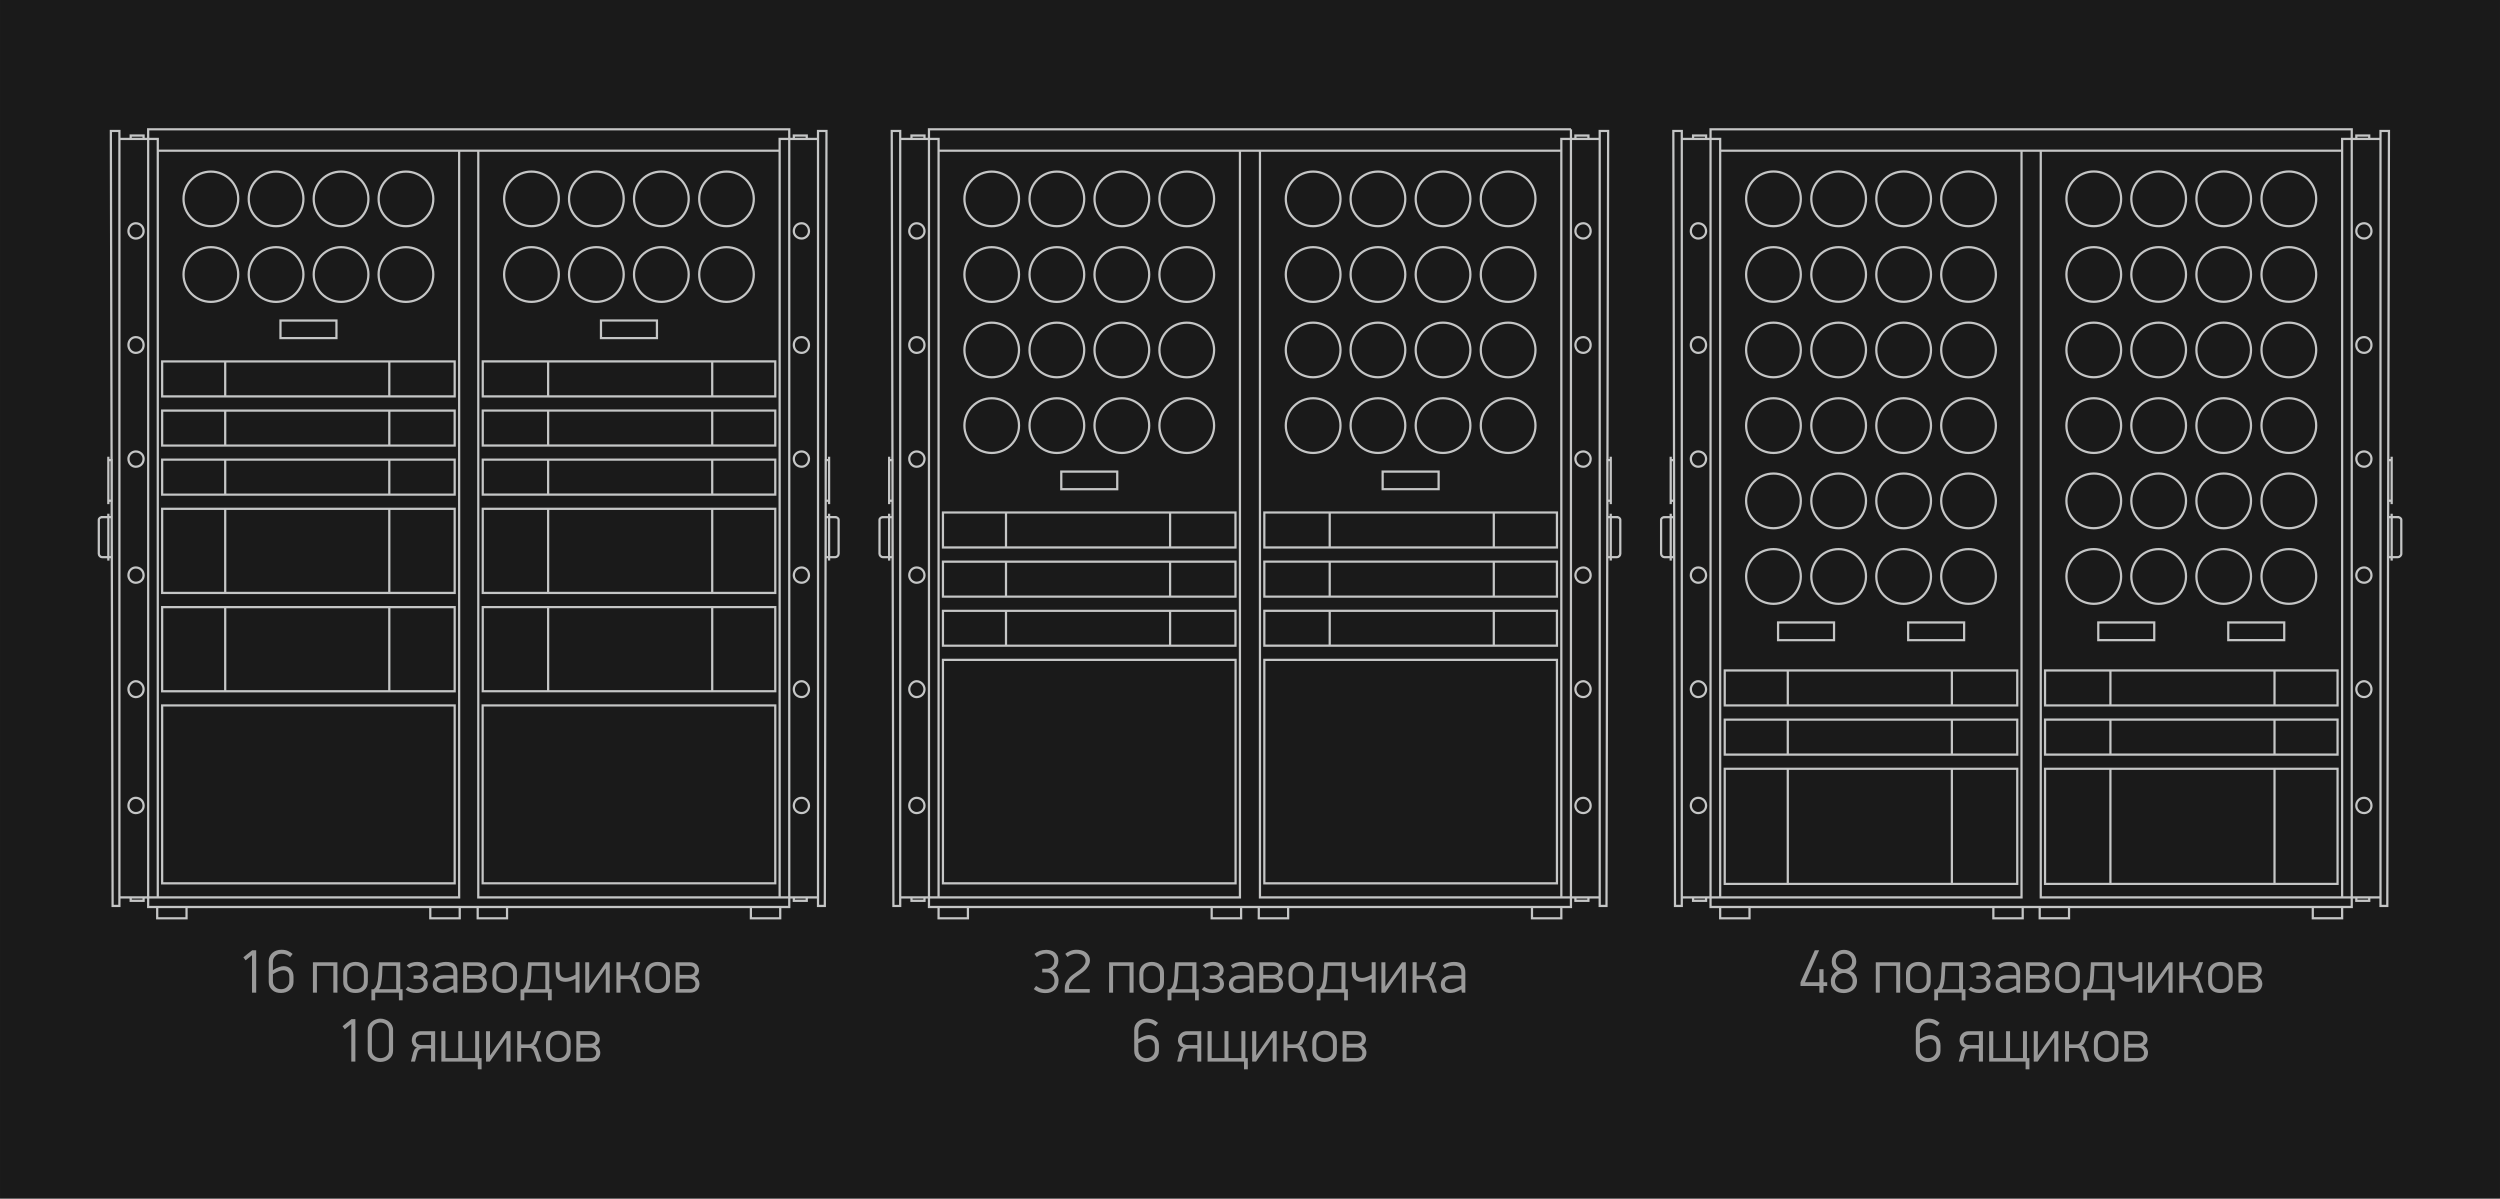
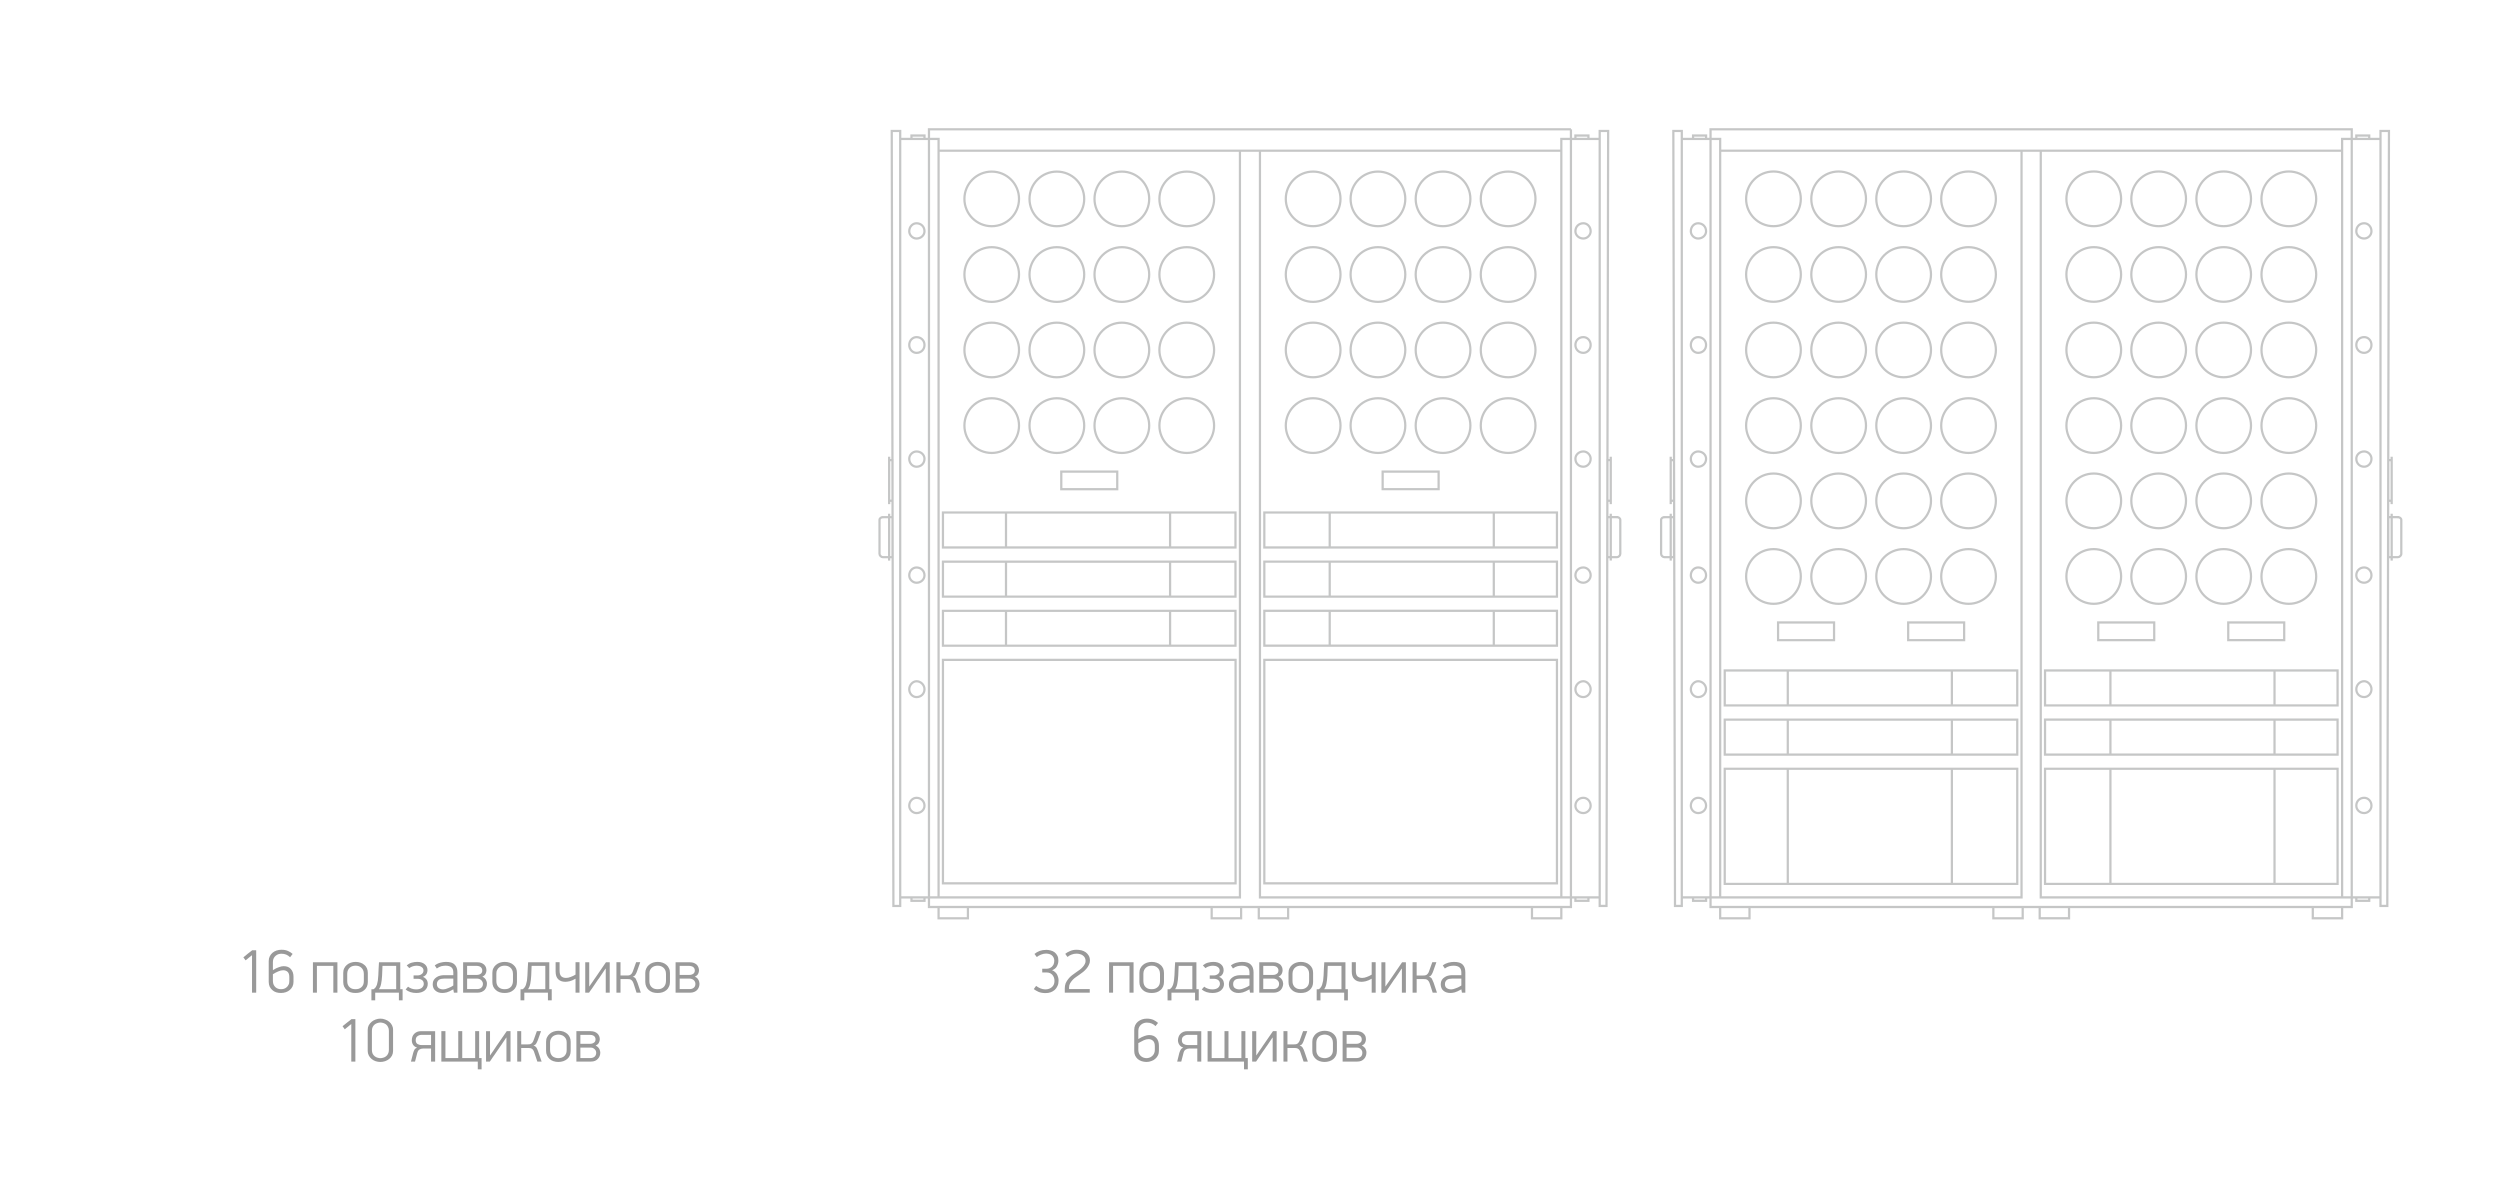
<svg xmlns="http://www.w3.org/2000/svg" xml:space="preserve" width="257.331mm" height="123.38mm" version="1.1" style="shape-rendering:geometricPrecision; text-rendering:geometricPrecision; image-rendering:optimizeQuality; fill-rule:evenodd; clip-rule:evenodd" viewBox="0 0 25733 12338">
  <defs>
    <style type="text/css">
   
    .str0 {stroke:#C5C6C6;stroke-width:23}
    .fil1 {fill:none}
    .fil0 {fill:#1A1A1A}
    .fil2 {fill:#999999;fill-rule:nonzero}
   
  </style>
  </defs>
  <g id="Слой_x0020_1">
-     <polygon class="fil0" points="25733,0 0,0 0,12338 25733,12338 " />
    <g id="_632919792">
-       <path class="fil1 str0" d="M4824 9336l3300 0 0 -8005 -3300 0 -3299 0 0 8005 3299 0zm3201 -99l-3102 0 0 -7683m3584 -206l-87 0 0 7977 70 0 17 -7977zm-87 7889l-395 0 0 -7807 395 0m-249 0l0 -35c0,0 17,0 17,0l99 0c0,0 17,0 17,0l0 35 0 0m-133 7807l0 35c0,0 17,0 17,0l99 0c0,0 17,0 17,0l0 -35 0 0m195 -3914l35 0 0 412 -35 0 0 -412zm98 0l-63 0 0 412 63 0c18,0 35,-17 35,-35l0 -348c0,-18 -17,-29 -35,-29zm-63 -35l0 482m-35 -1034l35 0 0 418 -35 0 0 -418zm35 -35l0 488m-282 -2891c41,0 75,35 75,82 0,40 -34,75 -75,75 -47,0 -81,-35 -81,-75 0,-47 34,-82 81,-82zm0 1172c41,0 75,34 75,81 0,46 -34,81 -75,81 -47,0 -81,-35 -81,-81 0,-47 34,-81 81,-81zm0 1177c41,0 75,35 75,75 0,47 -34,82 -75,82 -47,0 -81,-35 -81,-82 0,-40 34,-75 81,-75zm0 1194c41,0 75,35 75,81 0,41 -34,76 -75,76 -47,0 -81,-35 -81,-76 0,-46 34,-81 81,-81zm0 1171c41,0 75,41 75,82 0,46 -34,81 -75,81 -47,0 -81,-35 -81,-81 0,-41 34,-82 81,-82zm0 1200c41,0 75,35 75,82 0,40 -34,75 -75,75 -47,0 -81,-35 -81,-75 0,-47 34,-82 81,-82zm-3283 -4132l3011 0 0 -360 -3011 0 0 360zm0 506l3011 0 0 -360 -3011 0 0 360zm0 505l3011 0 0 -360 -3011 0 0 360zm2362 -1011l0 -360m0 866l0 -360m0 865l0 -360m-1689 -1011l0 360m0 146l0 360m0 145l0 360m1120 -1611l0 -181 -576 0 0 181 576 0zm716 -1714c155,0 281,125 281,281 0,155 -126,281 -281,281 -155,0 -281,-126 -281,-281 0,-156 126,-281 281,-281zm-670 0c155,0 281,125 281,281 0,155 -126,281 -281,281 -156,0 -282,-126 -282,-281 0,-156 126,-281 282,-281zm-670 0c156,0 282,125 282,281 0,155 -126,281 -282,281 -155,0 -281,-126 -281,-281 0,-156 126,-281 281,-281zm-668 0c156,0 282,125 282,281 0,155 -126,281 -282,281 -155,0 -281,-126 -281,-281 0,-156 126,-281 281,-281zm2008 778c155,0 281,126 281,281 0,156 -126,282 -281,282 -155,0 -281,-126 -281,-282 0,-155 126,-281 281,-281zm-670 0c155,0 281,126 281,281 0,156 -126,282 -281,282 -156,0 -282,-126 -282,-282 0,-155 126,-281 282,-281zm-670 0c156,0 282,126 282,281 0,156 -126,282 -282,282 -155,0 -281,-126 -281,-282 0,-155 126,-281 281,-281zm-668 0c156,0 282,126 282,281 0,156 -126,282 -282,282 -155,0 -281,-126 -281,-282 0,-155 126,-281 281,-281zm-501 3559l3011 0 0 -866 -3011 0 0 866zm0 1012l3011 0 0 -866 -3011 0 0 866zm2362 -1012l0 -866m0 1878l0 -866m-1689 -1012l0 866m0 146l0 866m-674 146l3012 0 0 1831 -3012 0 0 -1831zm-51 2075l0 116 302 0 0 -116m2510 0l0 116 302 0 0 -116m-7 -7785l-3200 0 -3199 0m-1 7686l3102 0 0 -7683m-3585 -206l88 0 0 7977 -70 0 -18 -7977zm88 7889l395 0 0 -7807 -395 0m249 0l0 -35c0,0 -17,0 -17,0l-99 0c0,0 -17,0 -17,0l0 35 0 0m133 7807l0 35c0,0 -17,0 -17,0l-99 0c0,0 -17,0 -17,0l0 -35 0 0m-195 -3914l-35 0 0 412 35 0 0 -412zm-99 0l64 0 0 412 -64 0c-17,0 -34,-17 -34,-35l0 -348c0,-18 17,-29 34,-29zm64 -35l0 482m35 -1034l-35 0 0 418 35 0 0 -418zm-35 -35l0 488m282 -2891c-41,0 -75,35 -75,82 0,40 34,75 75,75 47,0 81,-35 81,-75 0,-47 -34,-82 -81,-82zm0 1172c-41,0 -75,34 -75,81 0,46 34,81 75,81 47,0 81,-35 81,-81 0,-47 -34,-81 -81,-81zm0 1177c-41,0 -75,35 -75,75 0,47 34,82 75,82 47,0 81,-35 81,-82 0,-40 -34,-75 -81,-75zm0 1194c-41,0 -75,35 -75,81 0,41 34,76 75,76 47,0 81,-35 81,-76 0,-46 -34,-81 -81,-81zm0 1171c-41,0 -75,41 -75,82 0,46 34,81 75,81 47,0 81,-35 81,-81 0,-41 -34,-82 -81,-82zm0 1200c-41,0 -75,35 -75,82 0,40 34,75 75,75 47,0 81,-35 81,-75 0,-47 -34,-82 -81,-82zm3283 -4132l-3011 0 0 -360 3011 0 0 360zm0 506l-3011 0 0 -360 3011 0 0 360zm0 505l-3011 0 0 -360 3011 0 0 360zm-2362 -1011l0 -360m0 866l0 -360m0 865l0 -360m1689 -1011l0 360m0 146l0 360m0 145l0 360m-1120 -1611l0 -181 576 0 0 181 -576 0zm-716 -1714c-156,0 -282,125 -282,281 0,155 126,281 282,281 155,0 281,-126 281,-281 0,-156 -126,-281 -281,-281zm670 0c-155,0 -281,125 -281,281 0,155 126,281 281,281 156,0 282,-126 282,-281 0,-156 -126,-281 -282,-281zm670 0c-156,0 -282,125 -282,281 0,155 126,281 282,281 155,0 281,-126 281,-281 0,-156 -126,-281 -281,-281zm667 0c-155,0 -281,125 -281,281 0,155 126,281 281,281 156,0 282,-126 282,-281 0,-156 -126,-281 -282,-281zm-2007 778c-156,0 -282,126 -282,281 0,156 126,282 282,282 155,0 281,-126 281,-282 0,-155 -126,-281 -281,-281zm670 0c-155,0 -281,126 -281,281 0,156 126,282 281,282 156,0 282,-126 282,-282 0,-155 -126,-281 -282,-281zm670 0c-156,0 -282,126 -282,281 0,156 126,282 282,282 155,0 281,-126 281,-282 0,-155 -126,-281 -281,-281zm667 0c-155,0 -281,126 -281,281 0,156 126,282 281,282 156,0 282,-126 282,-282 0,-155 -126,-281 -282,-281zm502 3559l-3011 0 0 -866 3011 0 0 866zm0 1012l-3011 0 0 -866 3011 0 0 866zm-2362 -1012l0 -866m0 1878l0 -866m1689 -1012l0 866m0 146l0 866m673 146l-3011 0 0 1831 3011 0 0 -1831zm52 2075l0 116 -303 0 0 -116m-2509 0l0 116 -302 0 0 -116" />
      <path class="fil1 str0" d="M16170 1331l0 8005 -3300 0 -3308 0 0 -8005 6608 0 0 0zm-99 7906l-3102 0 0 -7686m3584 -203l-87 0 0 7977 70 0 17 -7977zm-87 7889l-395 0 0 -7807 395 0m-250 0l0 -35c0,0 18,0 18,0l98 0c0,0 18,0 18,0l0 35 0 0m-134 7807l0 35c0,0 18,0 18,0l98 0c0,0 18,0 18,0l0 -35 0 0m195 -3914l35 0 0 412 -35 0 0 -412zm99 0l-64 0 0 412 64 0c17,0 34,-17 34,-35l0 -348c0,-18 -17,-29 -34,-29zm-64 -35l0 482m-35 -1034l35 0 0 418 -35 0 0 -418zm35 -35l0 488m-282 -2891c40,0 75,35 75,82 0,40 -35,75 -75,75 -47,0 -82,-35 -82,-75 0,-47 35,-82 82,-82zm0 1172c40,0 75,34 75,81 0,46 -35,81 -75,81 -47,0 -82,-35 -82,-81 0,-47 35,-81 82,-81zm0 1177c40,0 75,35 75,75 0,47 -35,82 -75,82 -47,0 -82,-35 -82,-82 0,-40 35,-75 82,-75zm0 1194c40,0 75,35 75,81 0,41 -35,76 -75,76 -47,0 -82,-35 -82,-76 0,-46 35,-81 82,-81zm0 1171c40,0 75,41 75,82 0,46 -35,81 -75,81 -47,0 -82,-35 -82,-81 0,-41 35,-82 82,-82zm0 1200c40,0 75,35 75,82 0,40 -35,75 -75,75 -47,0 -82,-35 -82,-75 0,-47 35,-82 82,-82zm-3341 1124l0 116 302 0 0 -116m2510 0l0 116 302 0 0 -116m-3057 -3701l3012 0 0 -360 -3012 0 0 360zm0 506l3012 0 0 -360 -3012 0 0 360zm0 505l3012 0 0 -359 -3012 0 0 359zm2362 -1011l0 -360m0 866l0 -360m0 865l0 -359m-1689 -1012l0 360m0 146l0 360m0 146l0 359m1837 -4880c155,0 281,125 281,281 0,155 -126,281 -281,281 -156,0 -282,-126 -282,-281 0,-156 126,-281 282,-281zm-671 0c156,0 282,125 282,281 0,155 -126,281 -282,281 -155,0 -281,-126 -281,-281 0,-156 126,-281 281,-281zm-669 0c155,0 281,125 281,281 0,155 -126,281 -281,281 -156,0 -282,-126 -282,-281 0,-156 126,-281 282,-281zm-668 0c156,0 282,125 282,281 0,155 -126,281 -282,281 -155,0 -281,-126 -281,-281 0,-156 126,-281 281,-281zm2008 778c155,0 281,126 281,281 0,156 -126,282 -281,282 -156,0 -282,-126 -282,-282 0,-155 126,-281 282,-281zm-671 0c156,0 282,126 282,281 0,156 -126,282 -282,282 -155,0 -281,-126 -281,-282 0,-155 126,-281 281,-281zm-669 0c155,0 281,126 281,281 0,156 -126,282 -281,282 -156,0 -282,-126 -282,-282 0,-155 126,-281 282,-281zm-668 0c156,0 282,126 282,281 0,156 -126,282 -282,282 -155,0 -281,-126 -281,-282 0,-155 126,-281 281,-281zm2008 777c155,0 281,126 281,281 0,155 -126,281 -281,281 -156,0 -282,-126 -282,-281 0,-155 126,-281 282,-281zm-671 0c156,0 282,126 282,281 0,155 -126,281 -282,281 -155,0 -281,-126 -281,-281 0,-155 126,-281 281,-281zm-669 0c155,0 281,126 281,281 0,155 -126,281 -281,281 -156,0 -282,-126 -282,-281 0,-155 126,-281 282,-281zm-668 0c156,0 282,126 282,281 0,155 -126,281 -282,281 -155,0 -281,-126 -281,-281 0,-155 126,-281 281,-281zm1292 1714l0 -181 -576 0 0 181 576 0zm-1292 -936c156,0 282,126 282,281 0,156 -126,282 -282,282 -155,0 -281,-126 -281,-282 0,-155 126,-281 281,-281zm668 0c155,0 281,126 281,281 0,156 -126,282 -281,282 -156,0 -282,-126 -282,-282 0,-155 126,-281 282,-281zm669 0c156,0 282,126 282,281 0,156 -126,282 -282,282 -155,0 -281,-126 -281,-282 0,-155 126,-281 281,-281zm671 0c155,0 281,126 281,281 0,156 -126,282 -281,282 -156,0 -282,-126 -282,-282 0,-155 126,-281 282,-281zm-2510 2693l3012 0 0 2300 -3012 0 0 -2300zm3052 -5241l-6400 0m-5 7686l3102 0 0 -7686m-3584 -203l87 0 0 7977 -70 0 -17 -7977zm87 7889l395 0 0 -7807 -395 0m250 0l0 -35c0,0 -18,0 -18,0l-99 0c0,0 -17,0 -17,0l0 35 0 0m134 7807l0 35c0,0 -18,0 -18,0l-99 0c0,0 -17,0 -17,0l0 -35 0 0m-195 -3914l-35 0 0 412 35 0 0 -412zm-99 0l64 0 0 412 -64 0c-17,0 -35,-17 -35,-35l0 -348c0,-18 18,-29 35,-29zm64 -35l0 482m35 -1034l-35 0 0 418 35 0 0 -418zm-35 -35l0 488m282 -2891c-40,0 -75,35 -75,82 0,40 35,75 75,75 47,0 82,-35 82,-75 0,-47 -35,-82 -82,-82zm0 1172c-40,0 -75,34 -75,81 0,46 35,81 75,81 47,0 82,-35 82,-81 0,-47 -35,-81 -82,-81zm0 1177c-40,0 -75,35 -75,75 0,47 35,82 75,82 47,0 82,-35 82,-82 0,-40 -35,-75 -82,-75zm0 1194c-40,0 -75,35 -75,81 0,41 35,76 75,76 47,0 82,-35 82,-76 0,-46 -35,-81 -82,-81zm0 1171c-40,0 -75,41 -75,82 0,46 35,81 75,81 47,0 82,-35 82,-81 0,-41 -35,-82 -82,-82zm0 1200c-40,0 -75,35 -75,82 0,40 35,75 75,75 47,0 82,-35 82,-75 0,-47 -35,-82 -82,-82zm3341 1124l0 116 -303 0 0 -116m-2509 0l0 116 -302 0 0 -116m3056 -3701l-3011 0 0 -360 3011 0 0 360zm0 506l-3011 0 0 -360 3011 0 0 360zm0 505l-3011 0 0 -359 3011 0 0 359zm-2362 -1011l0 -360m0 866l0 -360m0 865l0 -359m1689 -1012l0 360m0 146l0 360m0 146l0 359m-1836 -4880c-155,0 -281,125 -281,281 0,155 126,281 281,281 155,0 281,-126 281,-281 0,-156 -126,-281 -281,-281zm670 0c-155,0 -281,125 -281,281 0,155 126,281 281,281 156,0 282,-126 282,-281 0,-156 -126,-281 -282,-281zm670 0c-156,0 -282,125 -282,281 0,155 126,281 282,281 155,0 281,-126 281,-281 0,-156 -126,-281 -281,-281zm668 0c-156,0 -282,125 -282,281 0,155 126,281 282,281 155,0 281,-126 281,-281 0,-156 -126,-281 -281,-281zm-2008 778c-155,0 -281,126 -281,281 0,156 126,282 281,282 155,0 281,-126 281,-282 0,-155 -126,-281 -281,-281zm670 0c-155,0 -281,126 -281,281 0,156 126,282 281,282 156,0 282,-126 282,-282 0,-155 -126,-281 -282,-281zm670 0c-156,0 -282,126 -282,281 0,156 126,282 282,282 155,0 281,-126 281,-282 0,-155 -126,-281 -281,-281zm668 0c-156,0 -282,126 -282,281 0,156 126,282 282,282 155,0 281,-126 281,-282 0,-155 -126,-281 -281,-281zm-2008 777c-155,0 -281,126 -281,281 0,155 126,281 281,281 155,0 281,-126 281,-281 0,-155 -126,-281 -281,-281zm670 0c-155,0 -281,126 -281,281 0,155 126,281 281,281 156,0 282,-126 282,-281 0,-155 -126,-281 -282,-281zm670 0c-156,0 -282,126 -282,281 0,155 126,281 282,281 155,0 281,-126 281,-281 0,-155 -126,-281 -281,-281zm668 0c-156,0 -282,126 -282,281 0,155 126,281 282,281 155,0 281,-126 281,-281 0,-155 -126,-281 -281,-281zm-1292 1714l0 -181 576 0 0 181 -576 0zm1292 -936c-156,0 -282,126 -282,281 0,156 126,282 282,282 155,0 281,-126 281,-282 0,-155 -126,-281 -281,-281zm-668 0c-156,0 -282,126 -282,281 0,156 126,282 282,282 155,0 281,-126 281,-282 0,-155 -126,-281 -281,-281zm-670 0c-155,0 -281,126 -281,281 0,156 126,282 281,282 156,0 282,-126 282,-282 0,-155 -126,-281 -282,-281zm-670 0c-155,0 -281,126 -281,281 0,156 126,282 281,282 155,0 281,-126 281,-282 0,-155 -126,-281 -281,-281zm2510 2693l-3012 0 0 2300 3012 0 0 -2300z" />
      <path class="fil1 str0" d="M24207 9336l0 -8005 -6600 0 0 8005 6600 0zm-99 -99l-3102 0 0 -7685m3584 -204l-87 0 0 7977 70 0 17 -7977zm-87 7889l-395 0 0 -7807 395 0m-249 0l0 -35c0,0 17,0 17,0l99 0c0,0 17,0 17,0l0 35 0 0m-133 7807l0 35c0,0 17,0 17,0l99 0c0,0 17,0 17,0l0 -35 0 0m-52 -6939c41,0 75,35 75,82 0,40 -34,75 -75,75 -47,0 -81,-35 -81,-75 0,-47 34,-82 81,-82zm0 1172c41,0 75,34 75,81 0,46 -34,81 -75,81 -47,0 -81,-35 -81,-81 0,-47 34,-81 81,-81zm0 1177c41,0 75,35 75,75 0,47 -34,82 -75,82 -47,0 -81,-35 -81,-82 0,-40 34,-75 81,-75zm0 1194c41,0 75,35 75,81 0,41 -34,76 -75,76 -47,0 -81,-35 -81,-76 0,-46 34,-81 81,-81zm0 1171c41,0 75,41 75,82 0,46 -34,81 -75,81 -47,0 -81,-35 -81,-81 0,-41 34,-82 81,-82zm0 1200c41,0 75,35 75,81 0,41 -34,76 -75,76 -47,0 -81,-35 -81,-76 0,-46 34,-81 81,-81zm-3340 1124l0 116 302 0 0 -116m2509 0l0 116 302 0 0 -116m475 -4013l35 0 0 412 -35 0 0 -412zm99 0l-64 0 0 412 64 0c17,0 35,-17 35,-35l0 -348c0,-18 -18,-29 -35,-29zm-64 -35l0 482m-35 -1034l35 0 0 418 -35 0 0 -418zm35 -35l0 488m-3568 2072l3011 0 0 -360 -3011 0 0 360zm2362 0l0 -360m-1689 0l0 360m-673 506l3011 0 0 -360 -3011 0 0 360zm3057 -6216l-6400 0m3343 7547l3011 0 0 -1185 -3011 0 0 1185zm2362 0l0 -1185m-1689 0l0 1185m1689 -1331l0 -360m-1689 0l0 360m-171 -5223c155,0 281,126 281,281 0,156 -126,281 -281,281 -156,0 -282,-125 -282,-281 0,-155 126,-281 282,-281zm668 0c155,0 281,126 281,281 0,156 -126,281 -281,281 -156,0 -282,-125 -282,-281 0,-155 126,-281 282,-281zm669 0c156,0 281,126 281,281 0,156 -125,281 -281,281 -155,0 -281,-125 -281,-281 0,-155 126,-281 281,-281zm671 0c155,0 281,126 281,281 0,156 -126,281 -281,281 -156,0 -282,-125 -282,-281 0,-155 126,-281 282,-281zm0 777c155,0 281,125 281,281 0,155 -126,281 -281,281 -156,0 -282,-126 -282,-281 0,-156 126,-281 282,-281zm-671 0c156,0 281,125 281,281 0,155 -125,281 -281,281 -155,0 -281,-126 -281,-281 0,-156 126,-281 281,-281zm-669 0c155,0 281,125 281,281 0,155 -126,281 -281,281 -156,0 -282,-126 -282,-281 0,-156 126,-281 282,-281zm-668 0c155,0 281,125 281,281 0,155 -126,281 -281,281 -156,0 -282,-126 -282,-281 0,-156 126,-281 282,-281zm2008 778c155,0 281,126 281,281 0,156 -126,282 -281,282 -156,0 -282,-126 -282,-282 0,-155 126,-281 282,-281zm-671 0c156,0 281,126 281,281 0,156 -125,282 -281,282 -155,0 -281,-126 -281,-282 0,-155 126,-281 281,-281zm-669 0c155,0 281,126 281,281 0,156 -126,282 -281,282 -156,0 -282,-126 -282,-282 0,-155 126,-281 282,-281zm-668 0c155,0 281,126 281,281 0,156 -126,282 -281,282 -156,0 -282,-126 -282,-282 0,-155 126,-281 282,-281zm0 -2334c155,0 281,126 281,282 0,155 -126,281 -281,281 -156,0 -282,-126 -282,-281 0,-156 126,-282 282,-282zm668 0c155,0 281,126 281,282 0,155 -126,281 -281,281 -156,0 -282,-126 -282,-281 0,-156 126,-282 282,-282zm-668 3887c155,0 281,126 281,281 0,156 -126,282 -281,282 -156,0 -282,-126 -282,-282 0,-155 126,-281 282,-281zm668 0c155,0 281,126 281,281 0,156 -126,282 -281,282 -156,0 -282,-126 -282,-282 0,-155 126,-281 282,-281zm-668 -778c155,0 281,126 281,281 0,156 -126,282 -281,282 -156,0 -282,-126 -282,-282 0,-155 126,-281 282,-281zm668 0c155,0 281,126 281,281 0,156 -126,282 -281,282 -156,0 -282,-126 -282,-282 0,-155 126,-281 282,-281zm669 -3109c156,0 281,126 281,282 0,155 -125,281 -281,281 -155,0 -281,-126 -281,-281 0,-156 126,-282 281,-282zm671 0c155,0 281,126 281,282 0,155 -126,281 -281,281 -156,0 -282,-126 -282,-281 0,-156 126,-282 282,-282zm-671 3887c156,0 281,126 281,281 0,156 -125,282 -281,282 -155,0 -281,-126 -281,-282 0,-155 126,-281 281,-281zm671 0c155,0 281,126 281,281 0,156 -126,282 -281,282 -156,0 -282,-126 -282,-282 0,-155 126,-281 282,-281zm-671 -778c156,0 281,126 281,281 0,156 -125,282 -281,282 -155,0 -281,-126 -281,-282 0,-155 126,-281 281,-281zm671 0c155,0 281,126 281,281 0,156 -126,282 -281,282 -156,0 -282,-126 -282,-282 0,-155 126,-281 282,-281zm-1386 1715l0 -182 -576 0 0 182 576 0zm1338 0l0 -182 -576 0 0 182 576 0zm-5806 2648l3102 0 0 -7685m-3584 -204l87 0 0 7977 -70 0 -17 -7977zm87 7889l395 0 0 -7807 -395 0m250 0l0 -35c0,0 -18,0 -18,0l-98 0c0,0 -18,0 -18,0l0 35 0 0m134 7807l0 35c0,0 -18,0 -18,0l-98 0c0,0 -18,0 -18,0l0 -35 0 0m52 -6939c-40,0 -75,35 -75,82 0,40 35,75 75,75 47,0 82,-35 82,-75 0,-47 -35,-82 -82,-82zm0 1172c-40,0 -75,34 -75,81 0,46 35,81 75,81 47,0 82,-35 82,-81 0,-47 -35,-81 -82,-81zm0 1177c-40,0 -75,35 -75,75 0,47 35,82 75,82 47,0 82,-35 82,-82 0,-40 -35,-75 -82,-75zm0 1194c-40,0 -75,35 -75,81 0,41 35,76 75,76 47,0 82,-35 82,-76 0,-46 -35,-81 -82,-81zm0 1171c-40,0 -75,41 -75,82 0,46 35,81 75,81 47,0 82,-35 82,-81 0,-41 -35,-82 -82,-82zm0 1200c-40,0 -75,35 -75,81 0,41 35,76 75,76 47,0 82,-35 82,-76 0,-46 -35,-81 -82,-81zm3341 1124l0 116 -302 0 0 -116m-2510 0l0 116 -302 0 0 -116m-475 -4013l-34 0 0 412 34 0 0 -412zm-98 0l64 0 0 412 -64 0c-18,0 -35,-17 -35,-35l0 -348c0,-18 17,-29 35,-29zm64 -35l0 482m34 -1034l-34 0 0 418 34 0 0 -418zm-34 -35l0 488m3567 2072l-3011 0 0 -360 3011 0 0 360zm-2362 0l0 -360m1689 0l0 360m673 506l-3011 0 0 -360 3011 0 0 360zm0 1331l-3011 0 0 -1185 3011 0 0 1185zm-2362 0l0 -1185m1689 0l0 1185m-1689 -1331l0 -360m1689 0l0 360m171 -5223c-155,0 -281,126 -281,281 0,156 126,281 281,281 156,0 282,-125 282,-281 0,-155 -126,-281 -282,-281zm-667 0c-156,0 -282,126 -282,281 0,156 126,281 282,281 155,0 281,-125 281,-281 0,-155 -126,-281 -281,-281zm-670 0c-155,0 -281,126 -281,281 0,156 126,281 281,281 156,0 282,-125 282,-281 0,-155 -126,-281 -282,-281zm-670 0c-156,0 -282,126 -282,281 0,156 126,281 282,281 155,0 281,-125 281,-281 0,-155 -126,-281 -281,-281zm0 777c-156,0 -282,125 -282,281 0,155 126,281 282,281 155,0 281,-126 281,-281 0,-156 -126,-281 -281,-281zm670 0c-155,0 -281,125 -281,281 0,155 126,281 281,281 156,0 282,-126 282,-281 0,-156 -126,-281 -282,-281zm670 0c-156,0 -282,125 -282,281 0,155 126,281 282,281 155,0 281,-126 281,-281 0,-156 -126,-281 -281,-281zm667 0c-155,0 -281,125 -281,281 0,155 126,281 281,281 156,0 282,-126 282,-281 0,-156 -126,-281 -282,-281zm-2007 778c-156,0 -282,126 -282,281 0,156 126,282 282,282 155,0 281,-126 281,-282 0,-155 -126,-281 -281,-281zm670 0c-155,0 -281,126 -281,281 0,156 126,282 281,282 156,0 282,-126 282,-282 0,-155 -126,-281 -282,-281zm670 0c-156,0 -282,126 -282,281 0,156 126,282 282,282 155,0 281,-126 281,-282 0,-155 -126,-281 -281,-281zm667 0c-155,0 -281,126 -281,281 0,156 126,282 281,282 156,0 282,-126 282,-282 0,-155 -126,-281 -282,-281zm0 -2334c-155,0 -281,126 -281,282 0,155 126,281 281,281 156,0 282,-126 282,-281 0,-156 -126,-282 -282,-282zm-667 0c-156,0 -282,126 -282,282 0,155 126,281 282,281 155,0 281,-126 281,-281 0,-156 -126,-282 -281,-282zm667 3887c-155,0 -281,126 -281,281 0,156 126,282 281,282 156,0 282,-126 282,-282 0,-155 -126,-281 -282,-281zm-667 0c-156,0 -282,126 -282,281 0,156 126,282 282,282 155,0 281,-126 281,-282 0,-155 -126,-281 -281,-281zm667 -778c-155,0 -281,126 -281,281 0,156 126,282 281,282 156,0 282,-126 282,-282 0,-155 -126,-281 -282,-281zm-667 0c-156,0 -282,126 -282,281 0,156 126,282 282,282 155,0 281,-126 281,-282 0,-155 -126,-281 -281,-281zm-670 -3109c-155,0 -281,126 -281,282 0,155 126,281 281,281 156,0 282,-126 282,-281 0,-156 -126,-282 -282,-282zm-670 0c-156,0 -282,126 -282,282 0,155 126,281 282,281 155,0 281,-126 281,-281 0,-156 -126,-282 -281,-282zm670 3887c-155,0 -281,126 -281,281 0,156 126,282 281,282 156,0 282,-126 282,-282 0,-155 -126,-281 -282,-281zm-670 0c-156,0 -282,126 -282,281 0,156 126,282 282,282 155,0 281,-126 281,-282 0,-155 -126,-281 -281,-281zm670 -778c-155,0 -281,126 -281,281 0,156 126,282 281,282 156,0 282,-126 282,-282 0,-155 -126,-281 -282,-281zm-670 0c-156,0 -282,126 -282,281 0,156 126,282 282,282 155,0 281,-126 281,-282 0,-155 -126,-281 -281,-281zm1386 1715l0 -182 576 0 0 182 -576 0zm-1339 0l0 -182 576 0 0 182 -576 0z" />
      <path class="fil2" d="M2594 10218l0 -386c-3,2 -8,6 -14,11 -6,5 -12,10 -19,15 -7,6 -13,11 -19,16 -7,5 -11,9 -14,11l-23 -31c5,-4 12,-10 20,-16 8,-7 17,-14 25,-21 9,-7 18,-14 26,-20 8,-7 15,-12 20,-16l41 0 0 437 -43 0zm172 -327c0,-18 4,-34 11,-48 7,-14 16,-26 28,-36 12,-10 26,-18 41,-23 16,-5 33,-8 51,-8 26,0 49,4 68,13 18,8 34,18 47,30l-26 34c-12,-12 -26,-21 -40,-27 -14,-6 -31,-9 -49,-9 -9,0 -18,1 -29,4 -10,3 -20,8 -28,15 -9,7 -16,15 -22,26 -6,11 -9,24 -9,40l0 84c23,-15 44,-25 63,-31 18,-7 35,-10 48,-10 32,0 57,10 74,30 18,20 27,46 27,79l0 52c0,17 -3,33 -10,48 -7,14 -16,26 -28,36 -11,10 -25,17 -41,23 -15,5 -32,8 -49,8 -18,0 -35,-2 -50,-7 -16,-5 -29,-13 -40,-23 -11,-9 -20,-21 -27,-35 -6,-14 -10,-30 -10,-48l0 -217zm212 168c0,-25 -5,-43 -17,-55 -12,-11 -27,-17 -46,-17 -16,0 -33,4 -51,12 -18,7 -36,17 -55,29l0 70c0,15 3,28 8,39 5,10 12,19 20,26 8,7 17,12 27,15 10,3 19,4 29,4 9,0 19,-1 29,-4 10,-3 19,-8 27,-15 9,-7 16,-16 21,-27 6,-10 8,-23 8,-38l0 -39zm453 159l0 -276 -169 0 0 276 -41 0 0 -313 252 0 0 313 -42 0zm355 -110c0,17 -3,33 -9,47 -7,15 -16,27 -27,36 -11,10 -25,18 -40,23 -16,5 -33,7 -51,7 -18,0 -35,-2 -50,-7 -16,-5 -29,-13 -40,-23 -11,-10 -20,-22 -27,-36 -6,-14 -9,-30 -9,-47l0 -93c0,-18 3,-34 10,-48 7,-14 16,-26 27,-35 12,-10 25,-18 41,-23 15,-5 32,-8 49,-8 18,0 35,3 50,8 16,5 29,13 40,23 12,9 20,21 27,35 6,14 9,30 9,48l0 93zm-41 -84c0,-16 -3,-29 -8,-39 -5,-11 -12,-19 -20,-26 -8,-7 -17,-12 -27,-15 -10,-3 -20,-4 -30,-4 -10,0 -20,1 -30,4 -11,3 -20,8 -28,15 -8,7 -15,15 -20,26 -5,10 -8,23 -8,39l0 74c0,15 2,28 7,39 5,11 11,20 19,26 8,7 17,12 27,15 11,3 22,4 33,4 11,0 21,-1 31,-4 10,-3 19,-8 27,-15 8,-6 15,-15 20,-26 5,-11 7,-24 7,-39l0 -74zm375 158c4,0 8,0 12,0 4,0 8,0 12,0l0 115 -38 0 0 -79 -244 0 0 79 -39 0 0 -114c4,0 8,0 11,0 4,0 8,0 12,-1 8,-5 14,-12 20,-19 5,-8 10,-17 14,-28 3,-12 6,-25 9,-40 2,-16 4,-34 5,-55 1,-23 2,-46 3,-68 2,-22 3,-44 4,-67l219 0 0 277zm-42 -240l-141 0 -4 98c-2,35 -5,63 -10,86 -4,22 -12,41 -22,56l177 0 0 -240zm122 214c11,9 24,16 39,21 15,5 29,7 44,7 25,0 45,-5 59,-16 13,-12 20,-25 20,-40 0,-18 -6,-31 -18,-40 -13,-9 -27,-13 -44,-13l-43 0 0 -35 44 0c15,0 28,-5 40,-14 12,-9 18,-21 18,-37 0,-9 -2,-16 -6,-22 -4,-6 -9,-11 -16,-15 -6,-4 -13,-7 -22,-9 -8,-2 -16,-3 -24,-3 -14,0 -27,2 -41,6 -14,4 -26,11 -37,19 -1,-1 -3,-2 -5,-5 -3,-3 -5,-6 -8,-9 -3,-3 -6,-6 -9,-9 -2,-3 -4,-5 -4,-6 16,-13 33,-22 51,-27 18,-5 37,-8 56,-8 33,0 59,8 78,24 19,16 28,36 28,61 0,5 0,11 -2,18 -1,7 -4,13 -7,20 -4,6 -8,12 -15,18 -6,5 -13,9 -23,13 10,4 19,9 25,15 7,6 12,12 16,19 3,6 6,13 7,20 2,7 2,13 2,18 0,28 -10,50 -31,68 -21,17 -50,26 -87,26 -44,0 -81,-12 -110,-36l25 -29zm465 28c-27,16 -50,26 -67,31 -18,4 -32,6 -45,6 -29,0 -53,-8 -71,-24 -19,-15 -28,-38 -28,-67 0,-17 4,-31 11,-43 8,-12 17,-21 28,-28 11,-8 23,-13 36,-16 12,-3 24,-5 35,-5l102 0 0 -27c0,-25 -6,-43 -20,-54 -13,-11 -33,-17 -59,-17 -13,0 -28,2 -43,5 -16,4 -32,12 -48,24l-21 -32c19,-14 38,-23 58,-28 19,-5 38,-8 57,-8 42,0 72,9 90,28 19,19 28,45 28,80l0 209 -36 0 -6 -34 -1 0zm1 -111l-92 0c-8,0 -16,1 -25,2 -9,1 -17,3 -25,7 -8,4 -14,10 -19,18 -5,7 -8,17 -8,30 0,18 7,32 19,41 12,8 27,13 45,13 8,0 17,-2 27,-4 9,-3 18,-6 28,-10 9,-3 18,-8 27,-12 8,-5 16,-9 23,-14l0 -71zm346 53c0,12 -2,23 -6,34 -4,11 -10,21 -18,30 -8,8 -18,15 -30,20 -12,5 -26,8 -42,8l-149 0 0 -313 146 0c16,0 30,2 42,7 12,5 22,11 29,18 8,8 14,17 18,27 3,10 5,21 5,32 0,11 -3,23 -9,35 -6,12 -17,22 -33,29 9,4 16,9 22,14 6,6 11,12 15,19 3,7 6,13 8,20 2,7 2,14 2,20zm-41 1c0,-8 -2,-16 -6,-22 -3,-7 -7,-12 -13,-17 -5,-5 -11,-8 -18,-11 -7,-2 -15,-4 -22,-4l-104 0 0 108 100 0c20,0 35,-4 46,-14 11,-9 17,-23 17,-40zm-7 -138c0,-8 -2,-15 -5,-21 -3,-6 -8,-11 -13,-15 -5,-4 -11,-6 -18,-8 -7,-2 -15,-3 -22,-3l-98 0 0 93 101 0c15,0 28,-4 39,-12 11,-7 16,-19 16,-34zm357 119c0,17 -3,33 -9,47 -7,15 -16,27 -27,36 -12,10 -25,18 -40,23 -16,5 -33,7 -51,7 -18,0 -35,-2 -50,-7 -16,-5 -29,-13 -40,-23 -12,-10 -20,-22 -27,-36 -6,-14 -9,-30 -9,-47l0 -93c0,-18 3,-34 10,-48 7,-14 16,-26 27,-35 12,-10 25,-18 40,-23 16,-5 32,-8 50,-8 18,0 35,3 50,8 16,5 29,13 40,23 11,9 20,21 27,35 6,14 9,30 9,48l0 93zm-41 -84c0,-16 -3,-29 -8,-39 -5,-11 -12,-19 -20,-26 -8,-7 -17,-12 -27,-15 -10,-3 -20,-4 -30,-4 -10,0 -20,1 -31,4 -10,3 -19,8 -27,15 -9,7 -15,15 -20,26 -6,10 -8,23 -8,39l0 74c0,15 2,28 7,39 5,11 11,20 19,26 8,7 17,12 27,15 11,3 22,4 33,4 11,0 21,-1 31,-4 10,-3 19,-8 27,-15 8,-6 15,-15 19,-26 5,-11 8,-24 8,-39l0 -74zm374 158c5,0 9,0 13,0 4,0 8,0 12,0l0 115 -39 0 0 -79 -243 0 0 79 -39 0 0 -114c4,0 7,0 11,0 4,0 8,0 12,-1 7,-5 14,-12 19,-19 6,-8 11,-17 14,-28 4,-12 7,-25 10,-40 2,-16 4,-34 5,-55 1,-23 2,-46 3,-68 1,-22 3,-44 4,-67l218 0 0 277zm-41 -240l-141 0 -4 98c-2,35 -5,63 -10,86 -4,22 -12,41 -23,56l178 0 0 -240zm207 164c-31,0 -55,-8 -74,-26 -18,-17 -27,-44 -27,-80l0 -96 41 0 0 90c0,25 6,44 17,55 11,11 28,17 49,17 15,0 31,-3 48,-10 17,-6 34,-14 50,-24l0 -128 41 0 0 314 -41 0 0 -144c-23,13 -43,22 -60,26 -18,4 -32,6 -44,6zm247 47c4,-5 8,-12 14,-21 6,-9 12,-18 19,-27 7,-10 13,-19 19,-28 6,-8 10,-15 14,-20l104 -152 39 0 0 313 -41 0 0 -247 -3 0c-3,5 -8,12 -14,21 -6,8 -12,18 -18,27 -6,10 -13,19 -19,28 -6,9 -11,15 -14,21 -3,3 -7,9 -13,17 -5,8 -11,17 -18,27 -7,10 -13,20 -21,31 -7,11 -14,21 -21,31 -7,9 -13,18 -19,26 -5,8 -9,14 -12,18l-39 0 0 -313 41 0 0 248 2 0zm278 65l0 -314 42 0 0 137 68 0c5,0 11,-1 17,-1 6,-1 11,-3 16,-6 6,-4 11,-8 15,-14 5,-6 8,-14 12,-24l33 -92 42 0 -32 91c-5,15 -11,28 -18,38 -6,10 -15,17 -28,21 15,3 26,10 32,21 6,12 12,25 18,41l34 102 -44 0 -30 -93c-4,-10 -7,-18 -11,-24 -4,-6 -9,-11 -14,-15 -5,-3 -11,-6 -17,-7 -6,-1 -13,-1 -20,-1l-73 0 0 140 -42 0zm551 -110c0,17 -3,33 -10,47 -6,15 -15,27 -26,36 -12,10 -25,18 -41,23 -15,5 -32,7 -50,7 -18,0 -35,-2 -51,-7 -15,-5 -28,-13 -40,-23 -11,-10 -20,-22 -26,-36 -6,-14 -10,-30 -10,-47l0 -93c0,-18 4,-34 11,-48 6,-14 16,-26 27,-35 11,-10 25,-18 40,-23 16,-5 32,-8 49,-8 19,0 36,3 51,8 15,5 29,13 40,23 11,9 20,21 26,35 7,14 10,30 10,48l0 93zm-41 -84c0,-16 -3,-29 -8,-39 -5,-11 -12,-19 -20,-26 -8,-7 -18,-12 -28,-15 -10,-3 -19,-4 -29,-4 -10,0 -21,1 -31,4 -10,3 -19,8 -28,15 -8,7 -15,15 -20,26 -5,10 -7,23 -7,39l0 74c0,15 2,28 7,39 4,11 11,20 19,26 7,7 17,12 27,15 10,3 21,4 33,4 10,0 21,-1 31,-4 10,-3 19,-8 27,-15 8,-6 14,-15 19,-26 5,-11 8,-24 8,-39l0 -74zm345 102c0,12 -2,23 -6,34 -4,11 -10,21 -18,30 -8,8 -18,15 -30,20 -12,5 -26,8 -43,8l-149 0 0 -313 146 0c17,0 31,2 43,7 12,5 21,11 29,18 8,8 13,17 17,27 4,10 6,21 6,32 0,11 -3,23 -9,35 -6,12 -18,22 -34,29 9,4 17,9 23,14 6,6 10,12 14,19 4,7 7,13 8,20 2,7 3,14 3,20zm-42 1c0,-8 -2,-16 -5,-22 -3,-7 -8,-12 -13,-17 -5,-5 -12,-8 -19,-11 -7,-2 -14,-4 -22,-4l-103 0 0 108 100 0c19,0 34,-4 45,-14 12,-9 17,-23 17,-40zm-6 -138c0,-8 -2,-15 -5,-21 -4,-6 -8,-11 -13,-15 -6,-4 -12,-6 -19,-8 -7,-2 -14,-3 -22,-3l-97 0 0 93 100 0c16,0 29,-4 40,-12 10,-7 16,-19 16,-34zm-3536 938l0 -386c-4,3 -8,6 -15,11 -6,5 -12,10 -19,16 -6,5 -13,10 -19,15 -6,5 -11,9 -14,12l-23 -32c5,-4 12,-9 20,-16 8,-7 17,-14 26,-21 9,-7 17,-13 26,-20 8,-7 15,-12 20,-16l40 0 0 437 -42 0zm430 -109c0,17 -4,33 -11,47 -7,14 -17,25 -29,35 -12,10 -26,17 -42,23 -15,5 -32,8 -49,8 -17,0 -33,-3 -49,-8 -16,-6 -30,-13 -41,-23 -12,-10 -22,-22 -29,-36 -7,-14 -11,-29 -11,-46l0 -218c0,-18 4,-33 11,-47 8,-14 18,-26 30,-36 12,-10 26,-18 41,-23 16,-6 32,-9 48,-9 17,0 34,3 49,9 16,5 30,13 42,23 12,10 22,22 29,36 7,14 11,29 11,47l0 218zm-43 -208c0,-15 -3,-28 -9,-39 -5,-11 -12,-20 -21,-27 -8,-6 -18,-11 -28,-14 -10,-3 -20,-5 -30,-5 -9,0 -19,2 -29,5 -10,3 -20,8 -28,14 -9,7 -16,16 -22,27 -5,11 -8,24 -8,39l0 197c0,16 3,29 8,40 6,11 13,19 22,26 8,7 18,11 28,14 10,3 20,5 29,5 10,0 20,-2 30,-5 10,-3 20,-7 28,-14 9,-7 16,-15 21,-26 6,-11 9,-24 9,-40l0 -197zm236 98c0,-13 2,-25 6,-37 4,-11 10,-21 19,-30 8,-8 18,-15 30,-20 12,-5 26,-7 41,-7l144 0 0 313 -42 0 0 -134 -85 0c-13,0 -25,4 -36,11 -10,6 -17,19 -22,38l-22 85 -42 0 23 -89c3,-12 8,-23 13,-33 6,-10 15,-17 27,-22 -18,-5 -32,-15 -41,-29 -9,-14 -13,-29 -13,-46zm40 -1c0,18 6,31 18,39 12,7 26,11 43,11l97 0 0 -105 -98 0c-16,0 -30,5 -42,14 -12,8 -18,22 -18,41zm639 220l-375 0 0 -313 42 0 0 277 132 0 0 -277 41 0 0 277 133 0 0 -277 41 0 0 277 25 0 0 116 -39 0 0 -80zm128 -65c3,-5 8,-12 14,-21 6,-8 12,-17 19,-27 6,-10 12,-19 18,-27 6,-9 11,-16 14,-21l105 -152 39 0 0 313 -42 0 0 -247 -2 0c-4,5 -8,12 -14,21 -6,9 -12,18 -19,28 -6,9 -12,19 -18,27 -6,9 -11,16 -15,21 -3,4 -7,10 -12,18 -6,8 -12,17 -18,26 -7,10 -14,20 -21,31 -8,11 -15,21 -22,31 -6,10 -12,19 -18,27 -6,8 -10,14 -12,17l-39 0 0 -313 41 0 0 248 2 0zm278 65l0 -313 41 0 0 136 68 0c6,0 12,0 18,-1 5,-1 11,-3 16,-6 5,-3 10,-8 15,-14 4,-6 8,-14 11,-23l33 -92 43 0 -32 90c-6,15 -12,28 -18,38 -7,11 -16,17 -28,21 15,3 25,11 32,22 6,11 12,24 17,40l35 102 -44 0 -31 -92c-3,-11 -7,-19 -11,-25 -4,-6 -8,-11 -13,-14 -5,-4 -11,-6 -17,-7 -6,-1 -13,-2 -20,-2l-74 0 0 140 -41 0zm550 -110c0,18 -3,34 -9,48 -6,14 -15,26 -27,36 -11,9 -25,17 -40,22 -16,5 -32,8 -51,8 -18,0 -35,-3 -50,-8 -16,-5 -29,-13 -40,-23 -11,-10 -20,-22 -26,-36 -7,-14 -10,-29 -10,-47l0 -93c0,-18 3,-34 10,-47 7,-14 16,-26 28,-36 11,-10 24,-17 40,-23 15,-5 32,-8 49,-8 18,0 35,3 51,8 15,6 28,13 40,23 11,10 20,22 26,36 6,13 9,29 9,47l0 93zm-41 -84c0,-15 -2,-28 -7,-39 -6,-10 -12,-19 -21,-26 -8,-7 -17,-11 -27,-14 -10,-3 -20,-5 -30,-5 -10,0 -20,2 -30,5 -10,3 -20,7 -28,14 -8,7 -15,16 -20,26 -5,11 -8,24 -8,39l0 75c0,15 3,28 7,38 5,11 11,20 19,27 8,6 17,11 28,14 10,3 21,5 32,5 11,0 21,-2 31,-5 10,-3 19,-8 27,-14 8,-7 15,-16 20,-27 5,-10 7,-23 7,-38l0 -75zm346 103c0,11 -2,22 -6,33 -4,11 -10,21 -19,30 -8,9 -18,16 -30,21 -12,5 -26,7 -42,7l-149 0 0 -313 146 0c16,0 31,3 42,7 12,5 22,11 30,19 7,7 13,16 17,26 4,10 6,21 6,32 0,12 -4,24 -10,36 -6,12 -17,21 -33,29 9,3 16,8 22,14 6,5 11,11 15,18 4,7 6,14 8,21 2,7 3,13 3,20zm-42 0c0,-8 -2,-15 -5,-22 -4,-7 -8,-12 -14,-17 -5,-4 -11,-8 -18,-11 -7,-2 -14,-3 -22,-3l-104 0 0 108 100 0c20,0 35,-5 46,-14 11,-10 17,-23 17,-41zm-7 -138c0,-8 -1,-15 -5,-21 -3,-6 -7,-11 -13,-15 -5,-3 -11,-6 -18,-8 -7,-1 -14,-2 -22,-2l-98 0 0 92 101 0c15,0 28,-4 39,-12 11,-7 16,-18 16,-34z" />
      <path class="fil2" d="M10769 9777c15,0 30,2 45,6 16,4 29,10 41,19 11,9 21,20 28,34 8,14 11,31 11,52 0,11 -1,21 -4,31 -3,10 -7,20 -12,29 -5,9 -12,17 -20,23 -9,7 -18,12 -29,16 12,4 22,10 30,18 9,7 16,16 21,25 5,10 9,20 12,31 3,10 4,21 4,32 0,21 -3,40 -11,56 -7,16 -16,29 -28,40 -13,11 -27,19 -43,25 -17,6 -34,8 -53,8 -26,0 -50,-4 -70,-12 -20,-9 -37,-19 -50,-29 3,-6 7,-11 12,-17 5,-6 9,-12 12,-16 12,9 27,18 43,25 17,7 34,11 51,11 28,0 51,-8 69,-24 17,-15 26,-36 26,-63 0,-13 -2,-25 -6,-36 -4,-11 -10,-20 -17,-28 -7,-7 -15,-13 -24,-17 -10,-4 -20,-6 -30,-6l-49 0 0 -39 50 0c8,0 16,-2 24,-5 9,-3 17,-8 25,-15 7,-7 13,-15 18,-25 4,-11 7,-23 7,-37 0,-13 -3,-25 -8,-34 -5,-9 -11,-17 -19,-23 -8,-6 -17,-10 -27,-13 -11,-2 -21,-4 -31,-4 -17,0 -34,4 -52,11 -17,7 -32,15 -43,25 -3,-5 -7,-10 -12,-16 -5,-6 -9,-12 -12,-16 15,-13 33,-23 53,-31 20,-7 43,-11 68,-11zm450 111c0,16 -4,30 -11,44 -6,14 -15,27 -25,39 -11,12 -22,24 -35,34 -13,10 -26,20 -38,28 -10,6 -21,14 -33,23 -12,8 -24,18 -35,29 -10,11 -19,23 -27,36 -7,13 -11,27 -11,42l0 18 213 0 0 37 -257 0 0 -44c0,-19 3,-37 9,-53 7,-16 16,-30 27,-44 11,-14 23,-27 38,-38 14,-11 29,-22 44,-32 13,-8 25,-17 37,-26 11,-9 22,-18 30,-28 9,-9 16,-20 21,-30 6,-10 8,-21 8,-32 0,-13 -2,-24 -8,-34 -5,-9 -12,-17 -21,-23 -8,-6 -18,-11 -29,-13 -11,-3 -22,-5 -34,-5 -19,0 -37,3 -53,10 -16,6 -30,14 -41,24 -4,-5 -8,-10 -12,-16 -4,-6 -8,-11 -11,-16 13,-11 30,-21 50,-29 20,-9 42,-13 66,-13 17,0 34,2 51,6 16,4 31,11 44,20 12,9 23,21 31,35 8,14 12,31 12,51zm407 330l0 -276 -169 0 0 276 -41 0 0 -313 252 0 0 313 -42 0zm355 -110c0,17 -3,33 -9,47 -7,15 -15,27 -27,36 -11,10 -25,18 -40,23 -16,5 -32,7 -51,7 -18,0 -35,-2 -50,-7 -16,-5 -29,-13 -40,-23 -11,-10 -20,-22 -27,-36 -6,-14 -9,-30 -9,-47l0 -93c0,-18 3,-34 10,-48 7,-14 16,-26 27,-35 12,-10 25,-18 41,-23 15,-5 32,-8 49,-8 18,0 35,3 50,8 16,5 29,13 40,23 12,9 20,21 27,35 6,14 9,30 9,48l0 93zm-41 -84c0,-16 -3,-29 -8,-39 -5,-11 -11,-19 -20,-26 -8,-7 -17,-12 -27,-15 -10,-3 -20,-4 -30,-4 -10,0 -20,1 -30,4 -10,3 -20,8 -28,15 -8,7 -15,15 -20,26 -5,10 -8,23 -8,39l0 74c0,15 3,28 7,39 5,11 11,20 19,26 8,7 17,12 27,15 11,3 22,4 33,4 11,0 21,-1 31,-4 10,-3 19,-8 27,-15 8,-6 15,-15 20,-26 5,-11 7,-24 7,-39l0 -74zm375 158c4,0 8,0 12,0 4,0 8,0 12,0l0 115 -38 0 0 -79 -243 0 0 79 -40 0 0 -114c4,0 8,0 12,0 3,0 7,0 11,-1 8,-5 14,-12 20,-19 5,-8 10,-17 14,-28 3,-12 7,-25 9,-40 2,-16 4,-34 5,-55 1,-23 2,-46 3,-68 2,-22 3,-44 4,-67l219 0 0 277zm-42 -240l-141 0 -4 98c-2,35 -5,63 -10,86 -4,22 -12,41 -22,56l177 0 0 -240zm122 214c11,9 24,16 39,21 15,5 29,7 44,7 25,0 45,-5 59,-16 13,-12 20,-25 20,-40 0,-18 -6,-31 -18,-40 -12,-9 -27,-13 -44,-13l-43 0 0 -35 44 0c15,0 28,-5 40,-14 12,-9 18,-21 18,-37 0,-9 -2,-16 -6,-22 -4,-6 -9,-11 -16,-15 -6,-4 -13,-7 -21,-9 -9,-2 -17,-3 -25,-3 -13,0 -27,2 -41,6 -14,4 -26,11 -37,19 -1,-1 -3,-2 -5,-5 -3,-3 -5,-6 -8,-9 -3,-3 -6,-6 -9,-9 -2,-3 -4,-5 -4,-6 16,-13 33,-22 51,-27 19,-5 37,-8 56,-8 33,0 59,8 78,24 19,16 28,36 28,61 0,5 0,11 -2,18 -1,7 -4,13 -7,20 -4,6 -8,12 -14,18 -7,5 -14,9 -24,13 11,4 19,9 25,15 7,6 12,12 16,19 3,6 6,13 7,20 2,7 3,13 3,18 0,28 -11,50 -32,68 -21,17 -50,26 -87,26 -44,0 -81,-12 -110,-36l25 -29zm465 28c-27,16 -50,26 -67,31 -18,4 -32,6 -45,6 -29,0 -53,-8 -71,-24 -19,-15 -28,-38 -28,-67 0,-17 4,-31 11,-43 8,-12 17,-21 28,-28 11,-8 23,-13 36,-16 12,-3 24,-5 35,-5l102 0 0 -27c0,-25 -6,-43 -20,-54 -13,-11 -33,-17 -59,-17 -13,0 -27,2 -43,5 -16,4 -32,12 -48,24l-21 -32c19,-14 38,-23 58,-28 19,-5 38,-8 57,-8 42,0 72,9 90,28 19,19 28,45 28,80l0 209 -36 0 -6 -34 -1 0zm1 -111l-92 0c-8,0 -16,1 -25,2 -9,1 -17,3 -25,7 -7,4 -14,10 -19,18 -5,7 -7,17 -7,30 0,18 6,32 18,41 12,8 27,13 45,13 8,0 17,-2 27,-4 9,-3 18,-6 28,-10 9,-3 18,-8 27,-12 8,-5 16,-9 23,-14l0 -71zm347 53c0,12 -3,23 -7,34 -4,11 -10,21 -18,30 -8,8 -18,15 -30,20 -12,5 -26,8 -42,8l-149 0 0 -313 146 0c16,0 30,2 42,7 12,5 22,11 30,18 7,8 13,17 17,27 4,10 5,21 5,32 0,11 -3,23 -9,35 -6,12 -17,22 -33,29 9,4 16,9 22,14 6,6 11,12 15,19 4,7 6,13 8,20 2,7 3,14 3,20zm-42 1c0,-8 -2,-16 -5,-22 -4,-7 -8,-12 -14,-17 -5,-5 -11,-8 -18,-11 -7,-2 -14,-4 -22,-4l-104 0 0 108 100 0c20,0 35,-4 46,-14 11,-9 17,-23 17,-40zm-7 -138c0,-8 -1,-15 -5,-21 -3,-6 -8,-11 -13,-15 -5,-4 -11,-6 -18,-8 -7,-2 -15,-3 -22,-3l-98 0 0 93 101 0c15,0 28,-4 39,-12 11,-7 16,-19 16,-34zm357 119c0,17 -3,33 -9,47 -7,15 -16,27 -27,36 -12,10 -25,18 -40,23 -16,5 -33,7 -51,7 -18,0 -35,-2 -50,-7 -16,-5 -29,-13 -40,-23 -12,-10 -20,-22 -27,-36 -6,-14 -9,-30 -9,-47l0 -93c0,-18 3,-34 10,-48 7,-14 16,-26 27,-35 12,-10 25,-18 41,-23 15,-5 31,-8 49,-8 18,0 35,3 50,8 16,5 29,13 40,23 11,9 20,21 27,35 6,14 9,30 9,48l0 93zm-41 -84c0,-16 -3,-29 -8,-39 -5,-11 -12,-19 -20,-26 -8,-7 -17,-12 -27,-15 -10,-3 -20,-4 -30,-4 -10,0 -20,1 -31,4 -10,3 -19,8 -27,15 -9,7 -15,15 -20,26 -5,10 -8,23 -8,39l0 74c0,15 2,28 7,39 5,11 11,20 19,26 8,7 17,12 27,15 11,3 22,4 33,4 11,0 21,-1 31,-4 10,-3 19,-8 27,-15 8,-6 15,-15 20,-26 4,-11 7,-24 7,-39l0 -74zm374 158c5,0 9,0 13,0 4,0 8,0 12,0l0 115 -38 0 0 -79 -244 0 0 79 -39 0 0 -114c4,0 8,0 11,0 4,0 8,0 12,-1 7,-5 14,-12 19,-19 6,-8 11,-17 14,-28 4,-12 7,-25 10,-40 2,-16 4,-34 5,-55 1,-23 2,-46 3,-68 2,-22 3,-44 4,-67l218 0 0 277zm-41 -240l-141 0 -4 98c-2,35 -5,63 -10,86 -4,22 -12,41 -23,56l178 0 0 -240zm207 164c-31,0 -55,-8 -73,-26 -19,-17 -28,-44 -28,-80l0 -96 42 0 0 90c0,25 5,44 16,55 12,11 28,17 49,17 15,0 31,-3 48,-10 17,-6 34,-14 50,-24l0 -128 41 0 0 314 -41 0 0 -144c-23,13 -43,22 -60,26 -17,4 -32,6 -44,6zm247 47c4,-5 8,-12 14,-21 6,-9 12,-18 19,-27 7,-10 13,-19 19,-28 6,-8 10,-15 14,-20l104 -152 39 0 0 313 -41 0 0 -247 -3 0c-3,5 -8,12 -14,21 -6,8 -12,18 -18,27 -6,10 -13,19 -19,28 -6,9 -11,15 -14,21 -3,3 -7,9 -13,17 -5,8 -11,17 -18,27 -6,10 -13,20 -21,31 -7,11 -14,21 -21,31 -7,9 -13,18 -18,26 -6,8 -10,14 -13,18l-39 0 0 -313 41 0 0 248 2 0zm278 65l0 -314 42 0 0 137 68 0c6,0 11,-1 17,-1 6,-1 11,-3 17,-6 5,-4 10,-8 14,-14 5,-6 9,-14 12,-24l33 -92 42 0 -32 91c-5,15 -11,28 -18,38 -6,10 -15,17 -28,21 15,3 26,10 32,21 6,12 12,25 18,41l34 102 -44 0 -30 -93c-3,-10 -7,-18 -11,-24 -4,-6 -9,-11 -14,-15 -5,-3 -11,-6 -17,-7 -6,-1 -12,-1 -20,-1l-73 0 0 140 -42 0zm501 -34c-28,16 -50,26 -68,31 -17,4 -32,6 -44,6 -30,0 -54,-8 -72,-24 -18,-15 -27,-38 -27,-67 0,-17 4,-31 11,-43 7,-12 17,-21 28,-28 11,-8 23,-13 35,-16 13,-3 25,-5 36,-5l102 0 0 -27c0,-25 -7,-43 -20,-54 -13,-11 -33,-17 -59,-17 -13,0 -28,2 -44,5 -15,4 -31,12 -47,24l-21 -32c19,-14 38,-23 57,-28 20,-5 39,-8 58,-8 42,0 72,9 90,28 18,19 27,45 27,80l0 209 -35 0 -6 -34 -1 0zm1 -111l-93 0c-7,0 -16,1 -24,2 -9,1 -18,3 -25,7 -8,4 -14,10 -19,18 -5,7 -8,17 -8,30 0,18 6,32 19,41 12,8 27,13 45,13 8,0 17,-2 26,-4 10,-3 19,-6 28,-10 10,-3 19,-8 27,-12 9,-5 17,-9 24,-14l0 -71zm-3367 527c0,-17 3,-33 10,-48 7,-14 16,-26 28,-36 12,-10 26,-17 42,-23 15,-5 32,-8 50,-8 26,0 49,5 68,13 18,9 34,19 47,31l-26 33c-12,-12 -25,-21 -40,-27 -14,-6 -30,-9 -49,-9 -8,0 -18,1 -28,4 -11,3 -20,8 -29,15 -9,7 -16,16 -22,26 -6,11 -9,24 -9,40l0 84c23,-14 44,-25 63,-31 19,-7 35,-10 48,-10 32,0 57,10 75,30 17,20 26,46 26,80l0 51c0,18 -3,34 -10,48 -7,14 -16,26 -28,36 -11,10 -25,18 -41,23 -15,6 -32,9 -49,9 -18,0 -34,-3 -50,-8 -15,-5 -29,-13 -40,-22 -11,-10 -20,-22 -27,-36 -6,-14 -9,-30 -9,-48l0 -217zm212 169c0,-25 -6,-44 -18,-55 -12,-12 -27,-18 -46,-18 -16,0 -33,4 -51,12 -17,8 -36,18 -55,29l0 70c0,16 3,28 8,39 5,11 12,19 20,26 9,7 18,12 27,15 10,3 20,5 29,5 9,0 19,-2 29,-5 10,-3 19,-8 27,-15 9,-7 16,-15 21,-26 6,-11 9,-24 9,-39l0 -38zm238 -61c0,-13 3,-25 7,-37 4,-11 10,-21 19,-30 8,-8 18,-15 30,-20 12,-5 26,-7 41,-7l143 0 0 313 -41 0 0 -134 -85 0c-13,0 -25,4 -36,11 -10,6 -18,19 -22,38l-22 85 -42 0 22 -89c4,-12 8,-23 14,-33 6,-10 15,-17 27,-22 -18,-5 -32,-15 -41,-29 -9,-14 -14,-29 -14,-46zm40 -1c0,18 6,31 19,39 12,7 26,11 43,11l97 0 0 -105 -98 0c-16,0 -30,5 -42,14 -13,8 -19,22 -19,41zm640 220l-375 0 0 -313 42 0 0 277 132 0 0 -277 41 0 0 277 133 0 0 -277 41 0 0 277 25 0 0 116 -39 0 0 -80zm128 -65c3,-5 8,-12 14,-21 6,-8 12,-17 18,-27 7,-10 13,-19 19,-27 6,-9 11,-16 14,-21l105 -152 38 0 0 313 -41 0 0 -247 -2 0c-4,5 -8,12 -14,21 -6,9 -12,18 -19,28 -6,9 -12,19 -18,27 -7,9 -11,16 -15,21 -3,4 -7,10 -12,18 -6,8 -12,17 -19,26 -6,10 -13,20 -21,31 -7,11 -14,21 -21,31 -7,10 -13,19 -18,27 -6,8 -10,14 -12,17l-40 0 0 -313 42 0 0 248 2 0zm278 65l0 -313 41 0 0 136 68 0c6,0 12,0 17,-1 6,-1 12,-3 17,-6 5,-3 10,-8 14,-14 5,-6 9,-14 12,-23l33 -92 43 0 -33 90c-5,15 -11,28 -17,38 -7,11 -16,17 -28,21 15,3 25,11 31,22 7,11 13,24 18,40l35 102 -44 0 -31 -92c-3,-11 -7,-19 -11,-25 -4,-6 -8,-11 -14,-14 -5,-4 -10,-6 -16,-7 -7,-1 -13,-2 -20,-2l-74 0 0 140 -41 0zm550 -110c0,18 -3,34 -9,48 -7,14 -16,26 -27,36 -11,9 -25,17 -40,22 -16,5 -33,8 -51,8 -18,0 -35,-3 -50,-8 -16,-5 -29,-13 -40,-23 -11,-10 -20,-22 -27,-36 -6,-14 -9,-29 -9,-47l0 -93c0,-18 3,-34 10,-47 7,-14 16,-26 27,-36 12,-10 25,-17 41,-23 15,-5 32,-8 49,-8 18,0 35,3 50,8 16,6 29,13 40,23 12,10 20,22 27,36 6,13 9,29 9,47l0 93zm-41 -84c0,-15 -3,-28 -8,-39 -5,-10 -12,-19 -20,-26 -8,-7 -17,-11 -27,-14 -10,-3 -20,-5 -30,-5 -10,0 -20,2 -30,5 -11,3 -20,7 -28,14 -8,7 -15,16 -20,26 -5,11 -8,24 -8,39l0 75c0,15 2,28 7,38 5,11 11,20 19,27 8,6 17,11 27,14 11,3 22,5 33,5 11,0 21,-2 31,-5 10,-3 19,-8 27,-14 8,-7 15,-16 20,-27 5,-10 7,-23 7,-38l0 -75zm345 103c0,11 -2,22 -6,33 -4,11 -10,21 -18,30 -8,9 -18,16 -30,21 -12,5 -26,7 -42,7l-149 0 0 -313 146 0c16,0 30,3 42,7 12,5 22,11 29,19 8,7 14,16 18,26 3,10 5,21 5,32 0,12 -3,24 -9,36 -6,12 -17,21 -33,29 9,3 16,8 22,14 6,5 11,11 15,18 3,7 6,14 8,21 2,7 2,13 2,20zm-42 0c0,-8 -1,-15 -5,-22 -3,-7 -7,-12 -13,-17 -5,-4 -11,-8 -18,-11 -7,-2 -15,-3 -22,-3l-104 0 0 108 100 0c20,0 35,-5 46,-14 11,-10 16,-23 16,-41zm-6 -138c0,-8 -2,-15 -5,-21 -3,-6 -8,-11 -13,-15 -5,-3 -11,-6 -18,-8 -7,-1 -15,-2 -22,-2l-98 0 0 92 101 0c15,0 28,-4 39,-12 11,-7 16,-18 16,-34z" />
-       <path class="fil2" d="M18770 10149l0 69 -43 0 0 -69 -194 0 0 -38c24,-55 49,-110 74,-165 25,-55 49,-110 73,-165l45 0 -146 329 148 0 0 -134 43 0 0 134 38 0 0 39 -38 0zm210 -372c16,0 32,2 47,8 15,5 29,13 41,23 11,10 21,23 28,38 7,15 11,32 11,51 0,21 -5,40 -16,58 -10,18 -26,31 -46,40 13,4 24,10 33,18 9,8 16,16 21,25 6,9 10,19 12,29 2,10 4,20 4,29 0,21 -4,40 -12,56 -8,16 -18,29 -31,39 -13,10 -27,18 -44,23 -16,5 -32,8 -49,8 -19,0 -36,-3 -52,-7 -16,-5 -30,-13 -42,-23 -13,-10 -22,-23 -30,-38 -7,-15 -10,-33 -10,-54 0,-11 1,-21 4,-32 4,-10 8,-20 14,-30 6,-10 13,-18 22,-26 9,-7 19,-13 30,-17 -10,-4 -19,-9 -26,-16 -8,-7 -14,-14 -19,-23 -5,-8 -9,-17 -11,-27 -3,-10 -4,-20 -4,-31 0,-20 3,-37 11,-52 7,-15 16,-28 28,-38 11,-10 25,-18 40,-23 15,-6 30,-8 46,-8zm1 40c-11,0 -21,1 -31,5 -10,3 -19,8 -27,15 -8,7 -15,15 -20,25 -4,11 -7,22 -7,35 0,13 2,24 7,33 5,10 11,18 19,25 8,7 17,12 27,16 10,4 20,6 31,6 11,0 21,-2 31,-6 10,-4 19,-9 27,-16 8,-7 14,-16 19,-25 5,-10 7,-21 7,-33 0,-13 -2,-25 -7,-35 -4,-10 -10,-18 -18,-25 -8,-7 -17,-12 -27,-15 -10,-4 -21,-5 -31,-5zm-1 198c-12,0 -24,2 -35,7 -11,4 -21,9 -29,17 -9,7 -15,16 -20,26 -5,10 -8,22 -8,35 0,25 9,45 25,60 16,16 39,23 67,23 27,0 48,-7 65,-22 17,-15 25,-36 25,-63 0,-12 -2,-23 -7,-33 -5,-11 -11,-19 -19,-27 -8,-7 -18,-12 -29,-16 -11,-5 -22,-7 -35,-7zm538 203l0 -276 -169 0 0 276 -41 0 0 -313 251 0 0 313 -41 0zm355 -110c0,17 -3,33 -10,47 -6,15 -15,27 -26,36 -12,10 -25,18 -41,23 -15,5 -32,7 -50,7 -18,0 -35,-2 -51,-7 -15,-5 -29,-13 -40,-23 -11,-10 -20,-22 -26,-36 -6,-14 -10,-30 -10,-47l0 -93c0,-18 4,-34 11,-48 6,-14 15,-26 27,-35 11,-10 25,-18 40,-23 16,-5 32,-8 49,-8 19,0 35,3 51,8 15,5 29,13 40,23 11,9 20,21 26,35 7,14 10,30 10,48l0 93zm-42 -84c0,-16 -2,-29 -7,-39 -5,-11 -12,-19 -20,-26 -9,-7 -18,-12 -28,-15 -10,-3 -20,-4 -29,-4 -10,0 -21,1 -31,4 -10,3 -19,8 -28,15 -8,7 -15,15 -20,26 -5,10 -7,23 -7,39l0 74c0,15 2,28 7,39 4,11 11,20 18,26 8,7 18,12 28,15 10,3 21,4 33,4 10,0 21,-1 31,-4 10,-3 19,-8 27,-15 8,-6 14,-15 19,-26 5,-11 7,-24 7,-39l0 -74zm375 158c4,0 8,0 12,0 5,0 9,0 13,0l0 115 -39 0 0 -79 -243 0 0 79 -39 0 0 -114c3,0 7,0 11,0 4,0 8,0 11,-1 8,-5 15,-12 20,-19 6,-8 10,-17 14,-28 4,-12 7,-25 9,-40 3,-16 4,-34 6,-55 1,-23 2,-46 3,-68 1,-22 2,-44 4,-67l218 0 0 277zm-41 -240l-141 0 -5 98c-1,35 -4,63 -9,86 -5,22 -12,41 -23,56l178 0 0 -240zm122 214c11,9 24,16 38,21 15,5 30,7 44,7 26,0 45,-5 59,-16 14,-12 21,-25 21,-40 0,-18 -6,-31 -19,-40 -12,-9 -27,-13 -44,-13l-43 0 0 -35 44 0c15,0 29,-5 41,-14 12,-9 18,-21 18,-37 0,-9 -3,-16 -7,-22 -4,-6 -9,-11 -15,-15 -6,-4 -14,-7 -22,-9 -8,-2 -16,-3 -24,-3 -14,0 -28,2 -42,6 -14,4 -26,11 -37,19 0,-1 -2,-2 -5,-5 -2,-3 -5,-6 -8,-9 -3,-3 -6,-6 -8,-9 -3,-3 -4,-5 -5,-6 16,-13 33,-22 52,-27 18,-5 37,-8 56,-8 33,0 59,8 78,24 18,16 28,36 28,61 0,5 -1,11 -2,18 -2,7 -4,13 -8,20 -3,6 -8,12 -14,18 -6,5 -14,9 -23,13 10,4 18,9 25,15 6,6 12,12 15,19 4,6 6,13 8,20 1,7 2,13 2,18 0,28 -11,50 -32,68 -21,17 -50,26 -87,26 -44,0 -80,-12 -110,-36l26 -29zm465 28c-28,16 -50,26 -68,31 -17,4 -32,6 -44,6 -30,0 -54,-8 -72,-24 -18,-15 -27,-38 -27,-67 0,-17 3,-31 11,-43 7,-12 16,-21 27,-28 12,-8 23,-13 36,-16 13,-3 25,-5 36,-5l102 0 0 -27c0,-25 -7,-43 -20,-54 -13,-11 -33,-17 -60,-17 -13,0 -27,2 -43,5 -15,4 -31,12 -47,24l-21 -32c19,-14 38,-23 57,-28 19,-5 39,-8 58,-8 42,0 72,9 90,28 18,19 27,45 27,80l0 209 -35 0 -6 -34 -1 0zm1 -111l-93 0c-7,0 -16,1 -25,2 -9,1 -17,3 -24,7 -8,4 -14,10 -19,18 -6,7 -8,17 -8,30 0,18 6,32 18,41 13,8 28,13 45,13 9,0 18,-2 27,-4 9,-3 19,-6 28,-10 9,-3 18,-8 27,-12 9,-5 17,-9 24,-14l0 -71zm346 53c0,12 -2,23 -6,34 -4,11 -10,21 -18,30 -8,8 -18,15 -30,20 -12,5 -27,8 -43,8l-149 0 0 -313 146 0c17,0 31,2 43,7 12,5 21,11 29,18 8,8 13,17 17,27 4,10 6,21 6,32 0,11 -3,23 -9,35 -6,12 -18,22 -34,29 9,4 17,9 23,14 5,6 10,12 14,19 4,7 7,13 8,20 2,7 3,14 3,20zm-42 1c0,-8 -2,-16 -5,-22 -3,-7 -8,-12 -13,-17 -5,-5 -12,-8 -19,-11 -7,-2 -14,-4 -22,-4l-104 0 0 108 101 0c19,0 34,-4 45,-14 12,-9 17,-23 17,-40zm-6 -138c0,-8 -2,-15 -5,-21 -4,-6 -8,-11 -13,-15 -6,-4 -12,-6 -19,-8 -7,-2 -14,-3 -22,-3l-98 0 0 93 101 0c16,0 29,-4 39,-12 11,-7 17,-19 17,-34zm357 119c0,17 -4,33 -10,47 -6,15 -15,27 -27,36 -11,10 -25,18 -40,23 -15,5 -32,7 -50,7 -19,0 -35,-2 -51,-7 -15,-5 -29,-13 -40,-23 -11,-10 -20,-22 -26,-36 -7,-14 -10,-30 -10,-47l0 -93c0,-18 4,-34 10,-48 7,-14 16,-26 28,-35 11,-10 25,-18 40,-23 15,-5 32,-8 49,-8 18,0 35,3 51,8 15,5 28,13 40,23 11,9 20,21 26,35 6,14 10,30 10,48l0 93zm-42 -84c0,-16 -2,-29 -7,-39 -5,-11 -12,-19 -20,-26 -9,-7 -18,-12 -28,-15 -10,-3 -20,-4 -30,-4 -10,0 -20,1 -30,4 -10,3 -20,8 -28,15 -8,7 -15,15 -20,26 -5,10 -8,23 -8,39l0 74c0,15 3,28 7,39 5,11 11,20 19,26 8,7 17,12 28,15 10,3 21,4 32,4 11,0 21,-1 31,-4 10,-3 19,-8 27,-15 9,-6 15,-15 20,-26 5,-11 7,-24 7,-39l0 -74zm375 158c4,0 8,0 12,0 4,0 8,0 13,0l0 115 -39 0 0 -79 -243 0 0 79 -40 0 0 -114c4,0 8,0 12,0 4,0 7,0 11,-1 8,-5 14,-12 20,-19 5,-8 10,-17 14,-28 4,-12 7,-25 9,-40 2,-16 4,-34 5,-55 1,-23 2,-46 4,-68 1,-22 2,-44 3,-67l219 0 0 277zm-41 -240l-141 0 -5 98c-1,35 -5,63 -9,86 -5,22 -13,41 -23,56l178 0 0 -240zm206 164c-30,0 -55,-8 -73,-26 -18,-17 -27,-44 -27,-80l0 -96 41 0 0 90c0,25 6,44 17,55 11,11 27,17 48,17 15,0 31,-3 48,-10 17,-6 34,-14 50,-24l0 -128 41 0 0 314 -41 0 0 -144c-23,13 -43,22 -60,26 -17,4 -32,6 -44,6zm248 47c3,-5 8,-12 14,-21 6,-9 12,-18 18,-27 7,-10 13,-19 19,-28 6,-8 11,-15 14,-20l105 -152 39 0 0 313 -42 0 0 -247 -2 0c-4,5 -8,12 -14,21 -6,8 -12,18 -19,27 -6,10 -12,19 -18,28 -6,9 -11,15 -15,21 -3,3 -7,9 -12,17 -6,8 -12,17 -18,27 -7,10 -14,20 -21,31 -8,11 -15,21 -22,31 -6,9 -13,18 -18,26 -6,8 -10,14 -12,18l-40 0 0 -313 42 0 0 248 2 0zm278 65l0 -314 41 0 0 137 68 0c6,0 12,-1 17,-1 6,-1 12,-3 17,-6 5,-4 10,-8 15,-14 4,-6 8,-14 11,-24l33 -92 43 0 -32 91c-6,15 -12,28 -18,38 -7,10 -16,17 -28,21 15,3 25,10 32,21 6,12 12,25 17,41l35 102 -44 0 -31 -93c-3,-10 -7,-18 -11,-24 -4,-6 -8,-11 -13,-15 -6,-3 -11,-6 -17,-7 -6,-1 -13,-1 -20,-1l-74 0 0 140 -41 0zm550 -110c0,17 -3,33 -9,47 -7,15 -15,27 -27,36 -11,10 -25,18 -40,23 -16,5 -32,7 -51,7 -18,0 -35,-2 -50,-7 -16,-5 -29,-13 -40,-23 -11,-10 -20,-22 -26,-36 -7,-14 -10,-30 -10,-47l0 -93c0,-18 3,-34 10,-48 7,-14 16,-26 27,-35 12,-10 25,-18 41,-23 15,-5 32,-8 49,-8 18,0 35,3 50,8 16,5 29,13 40,23 12,9 20,21 27,35 6,14 9,30 9,48l0 93zm-41 -84c0,-16 -2,-29 -8,-39 -5,-11 -11,-19 -20,-26 -8,-7 -17,-12 -27,-15 -10,-3 -20,-4 -30,-4 -10,0 -20,1 -30,4 -10,3 -20,8 -28,15 -8,7 -15,15 -20,26 -5,10 -8,23 -8,39l0 74c0,15 3,28 7,39 5,11 11,20 19,26 8,7 17,12 27,15 11,3 22,4 33,4 11,0 21,-1 31,-4 10,-3 19,-8 27,-15 8,-6 15,-15 20,-26 5,-11 7,-24 7,-39l0 -74zm346 102c0,12 -3,23 -7,34 -4,11 -10,21 -18,30 -8,8 -18,15 -30,20 -12,5 -26,8 -42,8l-149 0 0 -313 146 0c16,0 31,2 42,7 12,5 22,11 30,18 7,8 13,17 17,27 4,10 5,21 5,32 0,11 -3,23 -9,35 -6,12 -17,22 -33,29 9,4 16,9 22,14 6,6 11,12 15,19 4,7 6,13 8,20 2,7 3,14 3,20zm-42 1c0,-8 -2,-16 -5,-22 -4,-7 -8,-12 -14,-17 -5,-5 -11,-8 -18,-11 -7,-2 -14,-4 -22,-4l-104 0 0 108 100 0c20,0 35,-4 46,-14 11,-9 17,-23 17,-40zm-7 -138c0,-8 -1,-15 -5,-21 -3,-6 -8,-11 -13,-15 -5,-4 -11,-6 -18,-8 -7,-2 -15,-3 -22,-3l-98 0 0 93 101 0c15,0 28,-4 39,-12 11,-7 16,-19 16,-34zm-3518 611c0,-17 3,-33 10,-48 7,-14 17,-26 28,-36 12,-10 26,-17 42,-23 15,-5 32,-8 50,-8 27,0 49,5 68,13 18,9 34,19 47,31l-26 33c-12,-12 -25,-21 -40,-27 -14,-6 -30,-9 -48,-9 -9,0 -19,1 -29,4 -11,3 -20,8 -29,15 -9,7 -16,16 -22,26 -6,11 -9,24 -9,40l0 84c24,-14 44,-25 63,-31 19,-7 35,-10 48,-10 32,0 57,10 75,30 17,20 26,46 26,80l0 51c0,18 -3,34 -10,48 -7,14 -16,26 -27,36 -12,10 -26,18 -41,23 -16,6 -33,9 -50,9 -18,0 -34,-3 -50,-8 -15,-5 -29,-13 -40,-22 -11,-10 -20,-22 -26,-36 -7,-14 -10,-30 -10,-48l0 -217zm212 169c0,-25 -6,-44 -18,-55 -12,-12 -27,-18 -46,-18 -16,0 -33,4 -51,12 -17,8 -36,18 -55,29l0 70c0,16 3,28 8,39 5,11 12,19 21,26 8,7 17,12 26,15 10,3 20,5 29,5 9,0 19,-2 29,-5 10,-3 19,-8 28,-15 8,-7 15,-15 21,-26 5,-11 8,-24 8,-39l0 -38zm239 -61c0,-13 2,-25 6,-37 4,-11 10,-21 19,-30 8,-8 18,-15 30,-20 12,-5 26,-7 41,-7l144 0 0 313 -42 0 0 -134 -85 0c-13,0 -25,4 -36,11 -10,6 -18,19 -22,38l-22 85 -42 0 23 -89c3,-12 7,-23 13,-33 6,-10 15,-17 27,-22 -18,-5 -32,-15 -41,-29 -9,-14 -13,-29 -13,-46zm40 -1c0,18 6,31 18,39 12,7 26,11 43,11l97 0 0 -105 -98 0c-16,0 -30,5 -42,14 -12,8 -18,22 -18,41zm639 220l-375 0 0 -313 42 0 0 277 132 0 0 -277 41 0 0 277 133 0 0 -277 41 0 0 277 25 0 0 116 -39 0 0 -80zm128 -65c3,-5 8,-12 14,-21 6,-8 12,-17 18,-27 7,-10 13,-19 19,-27 6,-9 11,-16 14,-21l105 -152 39 0 0 313 -42 0 0 -247 -2 0c-4,5 -8,12 -14,21 -6,9 -12,18 -19,28 -6,9 -12,19 -18,27 -7,9 -11,16 -15,21 -3,4 -7,10 -12,18 -6,8 -12,17 -18,26 -7,10 -14,20 -21,31 -8,11 -15,21 -22,31 -6,10 -13,19 -18,27 -6,8 -10,14 -12,17l-40 0 0 -313 42 0 0 248 2 0zm278 65l0 -313 41 0 0 136 68 0c6,0 12,0 17,-1 6,-1 12,-3 17,-6 5,-3 10,-8 15,-14 4,-6 8,-14 11,-23l33 -92 43 0 -32 90c-6,15 -12,28 -18,38 -7,11 -16,17 -28,21 15,3 25,11 32,22 6,11 12,24 17,40l35 102 -44 0 -31 -92c-3,-11 -7,-19 -11,-25 -4,-6 -8,-11 -13,-14 -6,-4 -11,-6 -17,-7 -6,-1 -13,-2 -20,-2l-74 0 0 140 -41 0zm550 -110c0,18 -3,34 -9,48 -7,14 -15,26 -27,36 -11,9 -25,17 -40,22 -16,5 -32,8 -51,8 -18,0 -35,-3 -50,-8 -16,-5 -29,-13 -40,-23 -11,-10 -20,-22 -27,-36 -6,-14 -9,-29 -9,-47l0 -93c0,-18 3,-34 10,-47 7,-14 16,-26 27,-36 12,-10 25,-17 41,-23 15,-5 32,-8 49,-8 18,0 35,3 50,8 16,6 29,13 40,23 12,10 20,22 27,36 6,13 9,29 9,47l0 93zm-41 -84c0,-15 -2,-28 -8,-39 -5,-10 -11,-19 -20,-26 -8,-7 -17,-11 -27,-14 -10,-3 -20,-5 -30,-5 -10,0 -20,2 -30,5 -10,3 -20,7 -28,14 -8,7 -15,16 -20,26 -5,11 -8,24 -8,39l0 75c0,15 3,28 7,38 5,11 11,20 19,27 8,6 17,11 27,14 11,3 22,5 33,5 11,0 21,-2 31,-5 10,-3 19,-8 27,-14 8,-7 15,-16 20,-27 5,-10 7,-23 7,-38l0 -75zm345 103c0,11 -2,22 -6,33 -4,11 -10,21 -18,30 -8,9 -18,16 -30,21 -12,5 -26,7 -42,7l-149 0 0 -313 146 0c16,0 30,3 42,7 12,5 22,11 30,19 7,7 13,16 17,26 3,10 5,21 5,32 0,12 -3,24 -9,36 -6,12 -17,21 -33,29 9,3 16,8 22,14 6,5 11,11 15,18 3,7 6,14 8,21 2,7 2,13 2,20zm-41 0c0,-8 -2,-15 -6,-22 -3,-7 -7,-12 -13,-17 -5,-4 -11,-8 -18,-11 -7,-2 -14,-3 -22,-3l-104 0 0 108 100 0c20,0 35,-5 46,-14 11,-10 17,-23 17,-41zm-7 -138c0,-8 -1,-15 -5,-21 -3,-6 -8,-11 -13,-15 -5,-3 -11,-6 -18,-8 -7,-1 -15,-2 -22,-2l-98 0 0 92 101 0c15,0 28,-4 39,-12 11,-7 16,-18 16,-34z" />
    </g>
  </g>
</svg>